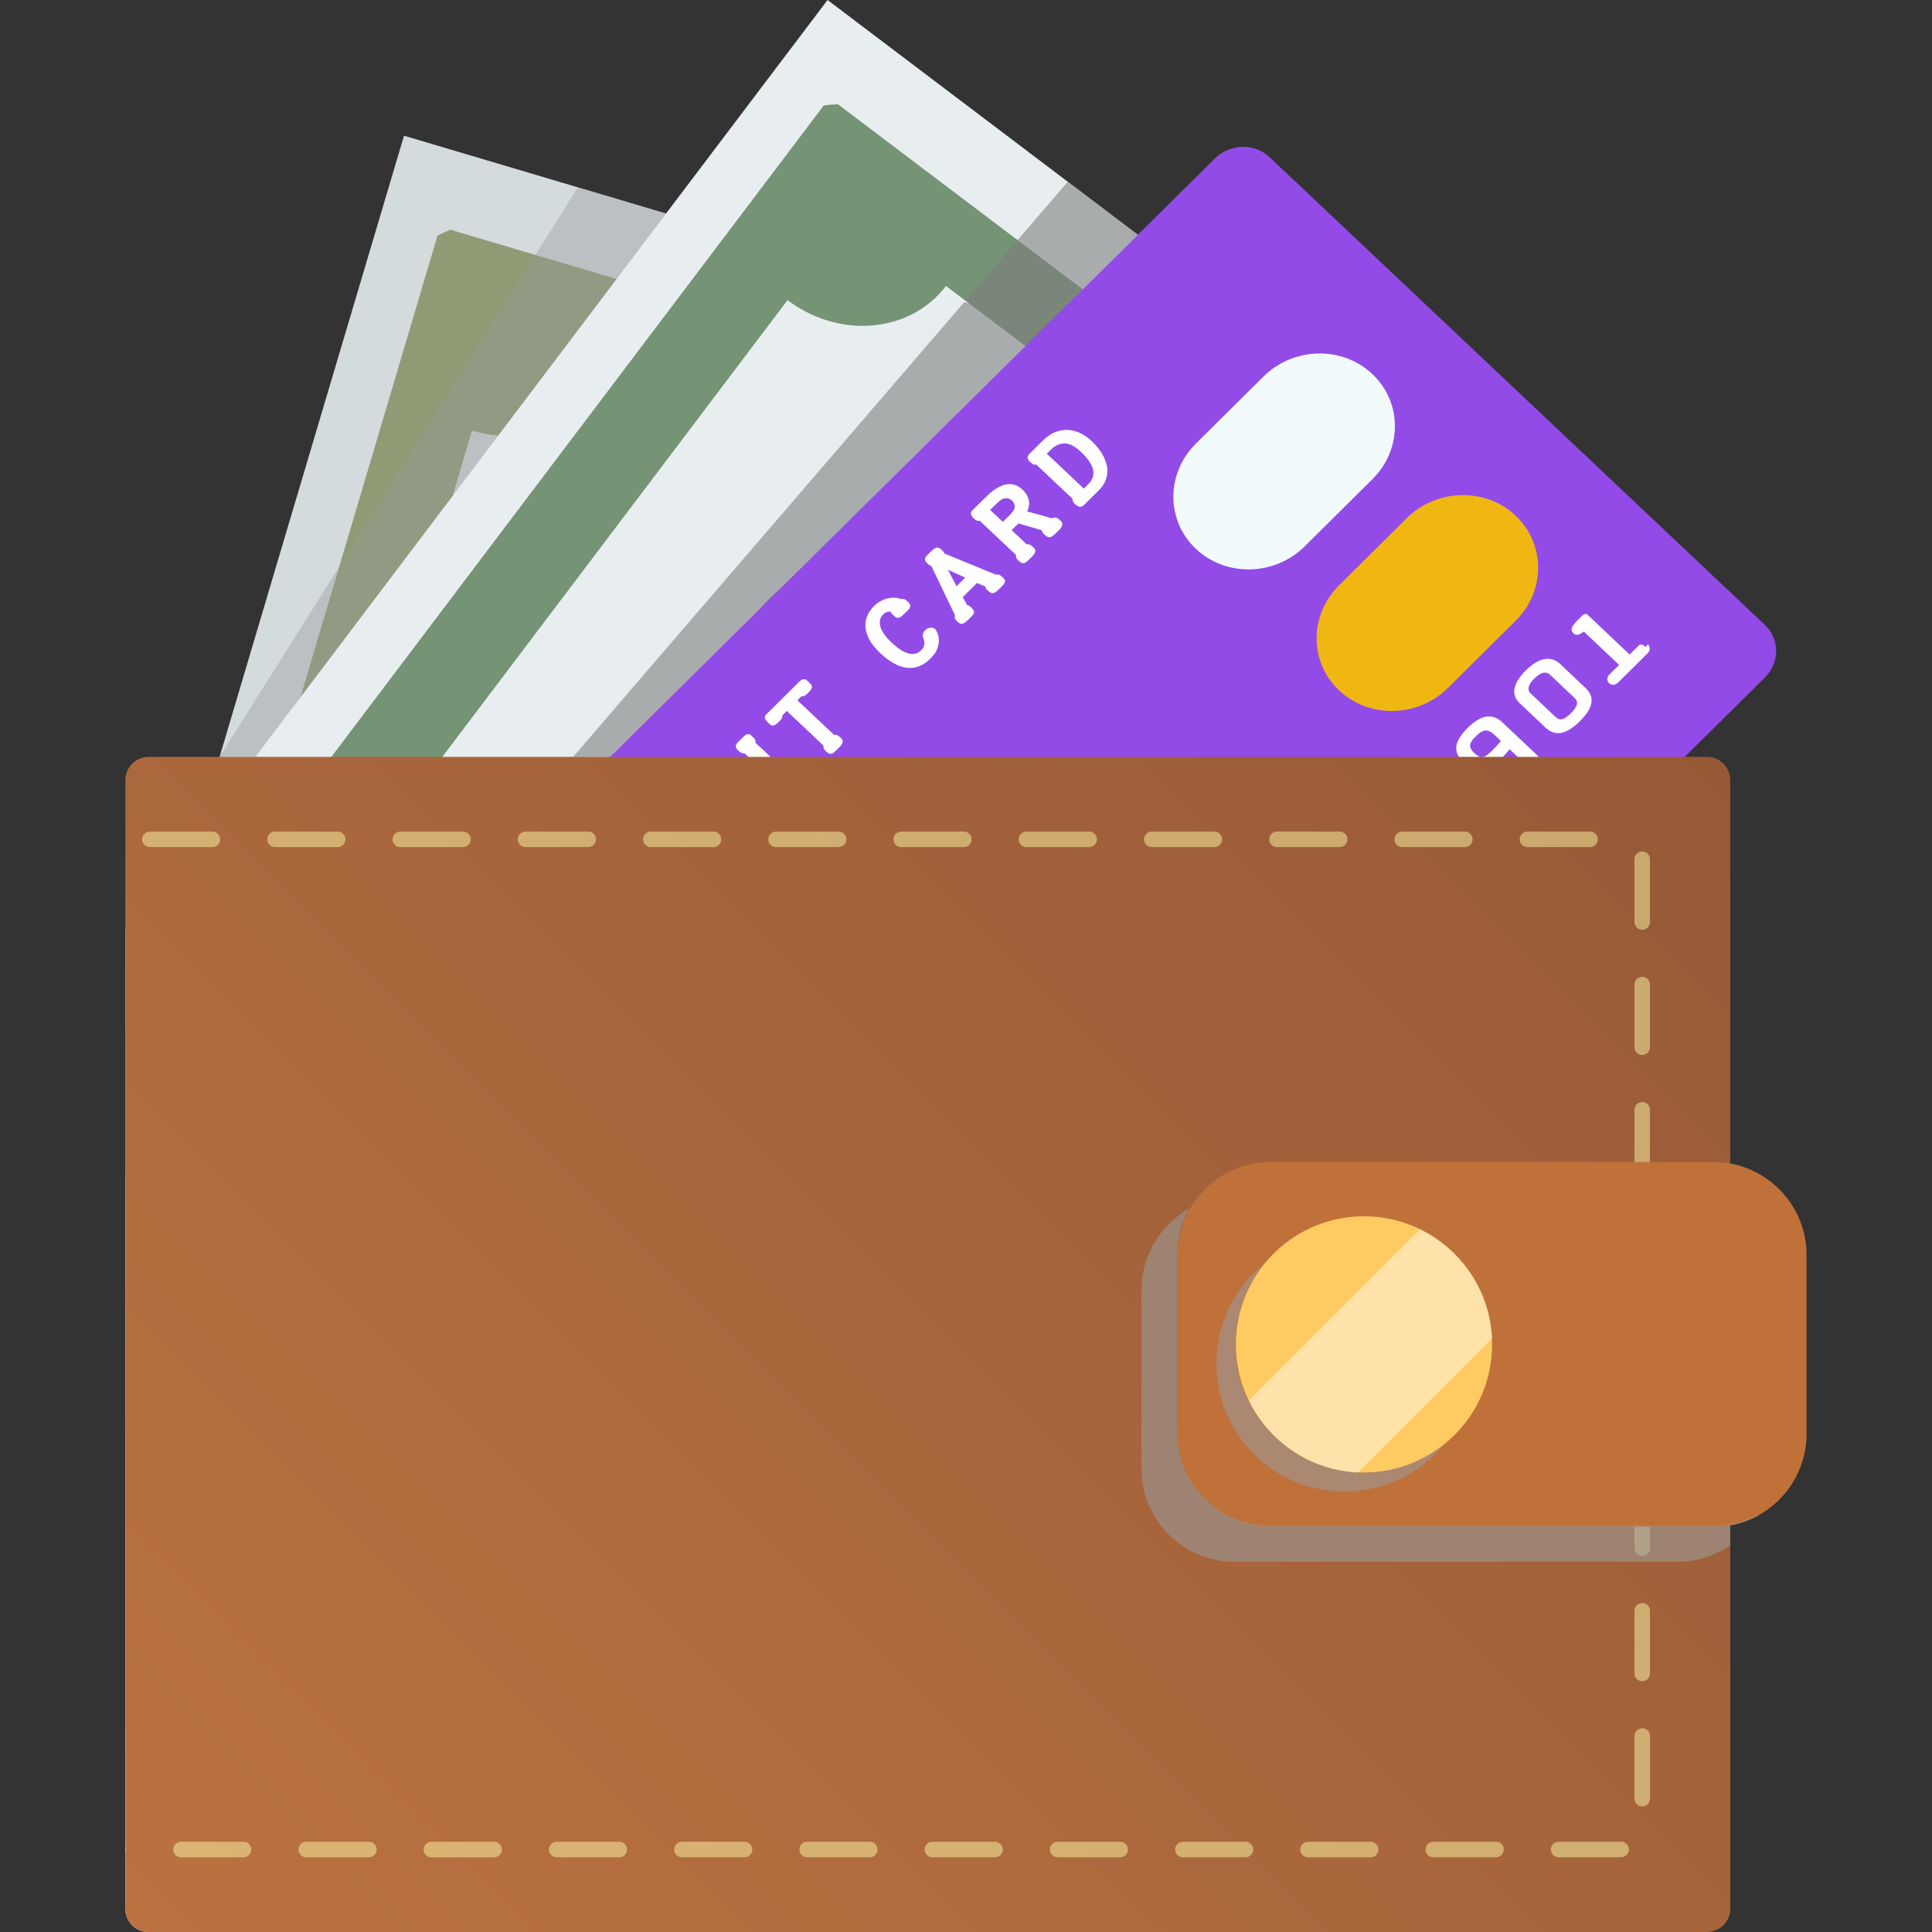
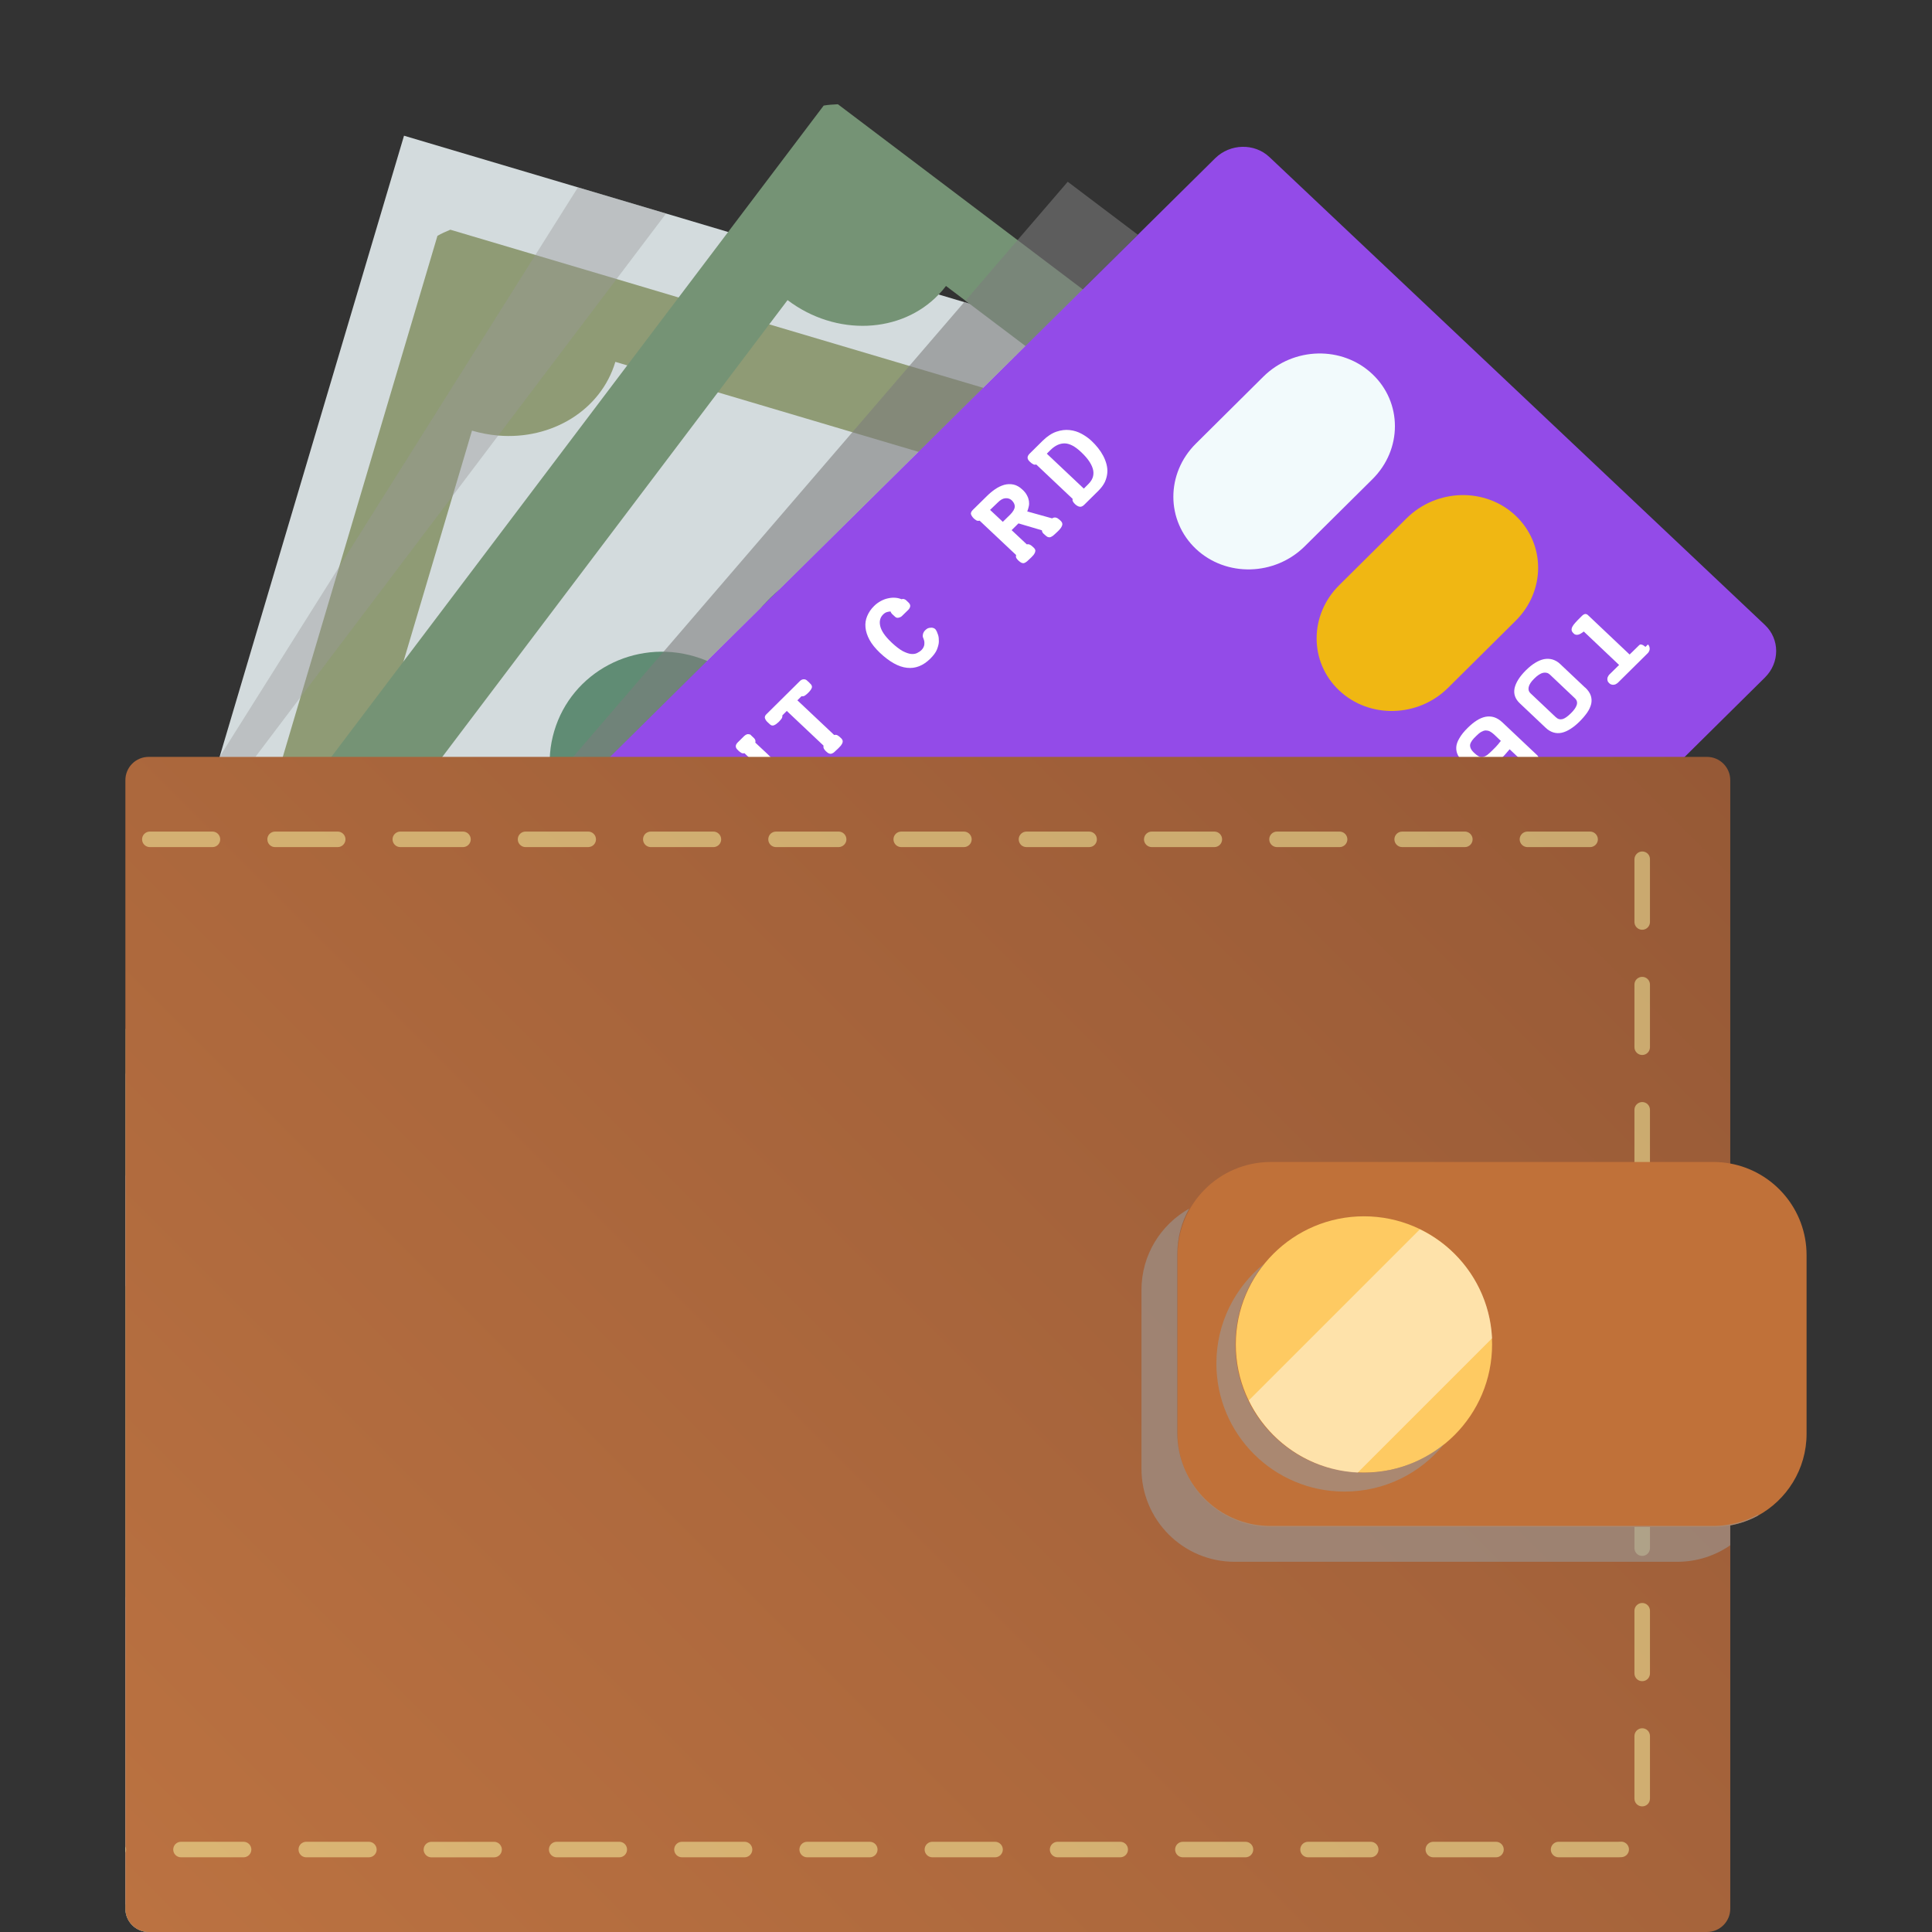
<svg xmlns="http://www.w3.org/2000/svg" version="1.1" id="Capa_1" x="0px" y="0px" viewBox="0 0 500 500" style="enable-background:new 0 0 500 500;" xml:space="preserve">
  <rect x="0" y="0" width="500" height="500" fill="#333333" stroke="none" />
  <style type="text/css">
	.st0{fill:#D3DBDD;}
	.st1{fill:#608C74;}
	.st2{fill:#8F9B75;}
	.st3{fill:#E8EEF0;}
	.st4{fill:#759375;}
	.st5{fill:#934BE8;}
	.st6{opacity:0.47;}
	.st7{fill:#209BBB;}
	.st8{fill:#666666;}
	.st9{fill:#FFFFFF;}
	.st10{fill:#F2FAFC;}
	.st11{fill:#F0B713;}
	.st12{opacity:0.4;fill:#999999;}
	.st13{opacity:0.58;fill:#7D7D7D;}
	.st14{fill:url(#SVGID_1_);}
	.st15{opacity:0.48;}
	.st16{fill:#FFFFAB;}
	.st17{fill:#C07139;}
	.st18{opacity:0.58;fill:#999999;}
	.st19{fill:#FECA62;}
	.st20{opacity:0.46;fill:#FFFFFF;}
</style>
  <g>
    <g>
      <g>
        <path class="st0" d="M316.4,98.03l-1.03,3.44l-3.16,10.63l-3.11,10.51l-3.94,13.26l-17.81,60.01l-4.66,15.74l-0.18,0.62     l-0.9,2.97l-0.95,3.2l-0.24,0.82l-12.76,42.99l-2.05,6.89l-1.61,5.45l-1.04,3.54v0.02l-8.26,27.79l-3.39,11.44l-0.48,1.63     l-1.07,3.6l-1.1,3.76l-2.07,6.93l-3.54,11.92l-2.21,7.45l-7.92,26.69L197.11,500H38.48c-3.34,0-6.03-2.69-6.03-6.03V278.08     l1.13-3.78l4.58-15.47l11.76-39.59l0.94-3.18l0.24-0.84l5.73-19.33l16.58-55.89l31.15-104.88l67.83,20.14l16.06,4.78l54.5,16.18     l7.88,2.35l19.74,5.85l36.63,10.89L316.4,98.03z" />
        <path class="st1" d="M87.36,481.33c-15.56-4.61-24.5-20.72-19.95-36.02c4.54-15.26,20.83-23.89,36.39-19.29     c15.57,4.63,24.5,20.75,19.97,36.03C119.24,477.33,102.94,485.97,87.36,481.33z" />
        <path class="st1" d="M163.41,225.21c-15.58-4.62-24.51-20.74-19.97-36.02c4.54-15.28,20.82-23.91,36.39-19.28     c15.56,4.62,24.49,20.73,19.97,36.02C195.26,221.19,178.99,229.83,163.41,225.21z" />
        <path class="st2" d="M293.19,111.88l-38.77-11.52l-55.35-16.42l-23.45-6.95l-16.06-4.78l-43.01-12.76     c-1.17,0.48-2.31,0.98-3.34,1.59L77.77,180.43l-4.58,15.45l-8.12,27.35L46.5,285.77l-14.05,47.35v80.49l2.51-8.46l12.9-43.49     l38-127.96l11.23-37.82l7.34-24.72l12.72-42.85l5-16.86c2.25,0.66,4.52,1.08,6.77,1.27c13.79,1.17,26.59-6.51,30.33-19.07     l3.07,0.91l23.45,6.97l51.89,15.39h0.02l1.03,0.3c-2.81,9.51,0.22,19.49,7.15,26.63c3.46,3.6,7.92,6.47,13.1,8.2     c0.38,0.14,0.75,0.24,1.13,0.36l-12.9,43.47l-2.73,9.2l-2.05,6.93l-0.97,3.2l-1.18,4.02l-8.66,29.16l-1.97,6.65l-13.26,44.65     l-2.37,8l-2.07,6.96l-10.39,35.03l-3.66,12.36l-12.72,42.81L156.93,500h23.81l5.75-19.33l1.19-4.02l32.47-109.39l1.75-5.91v-0.02     l2.49-8.38l4.14-13.98l0.12-0.38l1.55-5.16l0.02-0.06l2.27-7.68l2.07-6.95l2.53-8.58l14.13-47.59l2.03-6.81l2.35-7.94l8.64-29.14     l1.02-3.42l0.28-0.95l1.99-6.75l3.48-11.68l24.03-80.97C294.53,113.87,293.91,112.86,293.19,111.88z" />
        <path class="st1" d="M195.6,319.41c-0.2-2.93-0.62-5.85-1.27-8.68c-0.08-0.4-0.18-0.8-0.28-1.21c-0.42-1.79-0.92-3.56-1.53-5.28     v-0.02c-1.23-3.66-2.81-7.22-4.68-10.57l-0.02-0.02c-4.52-8-10.83-15.01-18.55-20.36c-1.57-1.1-3.18-2.11-4.86-3.05     c-3.96-2.25-8.24-4.08-12.78-5.43c-2.49-0.74-5-1.31-7.52-1.73c-0.38-0.06-0.76-0.12-1.15-0.18c-2.57-0.38-5.14-0.58-7.7-0.62     c-0.14-0.02-0.28-0.02-0.4,0c-5.79-0.1-11.5,0.66-16.94,2.17c-1.69,0.44-3.36,0.96-4.98,1.59c-2.71,0.98-5.35,2.15-7.9,3.54     c-10.29,5.49-19.03,13.89-24.88,24.5c-2.13,3.84-3.86,7.98-5.17,12.36c-9.71,32.66,8.88,66.96,41.52,76.67     c12.72,3.78,25.7,3.25,37.38-0.72c18.21-6.19,33.26-20.8,39.23-40.62c0.04-0.08,0.06-0.16,0.08-0.24     c1.43-4.8,2.25-9.65,2.47-14.43C195.82,324.48,195.8,321.93,195.6,319.41z M151.83,350.52c-3.27,0.9-6.81,0.92-10.43,0.16     l1.95-8.26l1.17-4.94c4.12,0.56,7.4,0,9.81-1.69c1.77-1.29,2.97-2.9,3.52-5.11c0.82-3.01,0.42-5.73-1.15-8.12     c-0.8-1.22-2.15-2.11-4.06-2.65c-2.83-0.84-6.05,0.06-9.85,2.63c-2.67,2.15-6.69,5.37-12.14,9.65c-4.24,3.36-7.9,5.57-10.89,6.77     c-0.24,0.1-0.44,0.18-0.66,0.26c-3.5,1.19-6.95,1.25-10.35,0.24c-6.11-1.77-9.95-5.93-11.48-12.4c-0.18-0.82-0.32-1.67-0.38-2.53     c-0.2-1.89-0.12-3.86,0.22-5.95l-6.95-2.07l2.93-9.89l6.89,1.99c1.15-2.67,2.63-5,4.3-6.93c2.07-2.33,4.44-4,7.21-4.98     c2.71-1,5.61-1.29,8.66-0.72l-2.13,13.61c-2.81-0.42-5.28,0-7.37,1.28c-1.43,0.97-2.55,2.57-3.2,4.96     c-0.76,2.51-0.5,4.64,0.72,6.39c1.02,1.49,2.53,2.47,4.48,3.08c3.11,0.93,6.73,0.06,10.95-2.55c1.63-1.01,3.66-2.65,6.07-4.82     c2.95-2.63,4.96-4.34,5.99-5.1c1.57-1.19,3.09-2.21,4.56-3.05c1.81-1.11,3.56-1.95,5.21-2.55c1.41-0.51,2.61-0.93,3.78-1.19     c2.17-0.44,4.12-0.58,5.75-0.34c0.44,0.06,0.86,0.16,1.27,0.28c1.81,0.48,3.46,1.21,4.92,2.15c2.35,1.51,4.26,3.62,5.69,6.29     c0.62,1.19,1.13,2.45,1.45,3.86v0.02c0.5,2.05,0.68,4.34,0.54,6.91c-0.1,1.1-0.28,2.33-0.48,3.65l6.87,1.97l-0.34,1.12     l-2.59,8.82l-7.11-2.13c-1.29,2.77-2.91,5.02-4.76,6.79C157.96,347.93,155.09,349.6,151.83,350.52z" />
      </g>
      <g>
-         <path class="st3" d="M390.41,133.3l-37.36,49.42l-9.95,13.16l-25.75,34.06l-4.32,5.73l-27.53,36.41l-4.3,5.71l-29.9,39.55     l-1.21,1.61l-4.4,5.81l-3.44,4.56l-0.86,1.15l-5.59,7.39l-0.04,0.06l-0.16,0.2l-2.33,3.07l-8.88,11.76l-8.08,10.69l-31.15,41.2     l-55.37,73.27l-1.93,2.56h-0.02L113.24,500H38.48c-3.34,0-6.03-2.69-6.03-6.03V240.35l3.56-4.7l0.08-0.08l12.36-16.34l2.41-3.18     l0.62-0.84l12.22-16.16l2.39-3.18l11.68-15.45l39.39-52.11l11.78-15.59l19.23-25.44l11.39-15.07l12.82-16.96L214.17,0l80.3,60.75     l41.62,31.45l24.88,18.83l23.92,18.09L390.41,133.3z" />
        <path class="st1" d="M202.51,198.66c-12.96-9.79-15.66-28.03-6.06-40.74c9.62-12.72,27.89-15.08,40.84-5.28     c12.95,9.79,15.66,28.01,6.06,40.74C233.74,206.09,215.48,208.46,202.51,198.66z" />
        <path class="st4" d="M363.83,138.1l-2.17-1.63l-10.79-8.18l-31.21-23.59l-4.28-3.24l-8.18-6.17l-27.01-20.42l-63.34-47.89     c-1.27,0.06-2.51,0.14-3.68,0.34l-24.72,32.7l-12.82,16.96l-13.28,17.56l-57.9,76.61l-18.69,24.72l-14.61,19.33l-1.89,2.49     l-4.18,5.53l-26.91,35.59l-5.71,7.56v37.98l14.05-18.59l39.37-52.07l28.6-37.82l71.32-94.35l13.28-17.58l4.74-6.27     c12.58,9.51,29.48,8.66,39.13-1.47c0.66-0.68,1.29-1.41,1.87-2.19l6.01,4.54l14.55,10.99l40.33,30.47l3.4,2.59l1.85,1.39     c-3.01,3.98-4.68,8.6-5.07,13.36c-0.82,9.81,3.68,20.26,12.74,27.09l-23.76,31.43l-11.96,15.82l-0.4,0.54l-2.27,2.97l-1.83,2.43     l-1.2,1.59l-21.6,28.58l-5.17,6.83l-4.42,5.85l-29.64,39.21l-4.98,6.59l-4.34,5.75l-11.37,15.03l-7.52,9.97l-34.26,45.32     l-38.18,50.5l-33.1,43.79l-1.53,2.01l-1.53,2.01l-8.74,11.57c-12.28-9.26-28.62-8.76-38.36,0.7v1.02c0,3.34,2.69,6.03,6.03,6.03     h55.08l15.53-20.54l0.54-0.72l1.55-2.03l13.22-17.48l0.02-0.02v-0.02l73.45-97.15l6.97-9.22l22.55-29.86l4.34-5.73l5.35-7.07     l26.91-35.59l3.42-4.52l1.43-1.89l0.02-0.02l2.9-3.84l28.17-37.26l2.19-2.89l2.13-2.83l1.57-2.07l3.05-4.02l14.61-19.33     l18.37-24.3c0,0,0,0,0-0.02l22.65-29.94C364.37,140.44,364.15,139.29,363.83,138.1z" />
        <path class="st1" d="M151.63,264.79c-2.49-0.74-5-1.31-7.52-1.73c-0.38-0.06-0.76-0.12-1.15-0.18c-1.09,1.55-2.15,3.14-3.18,4.74     c-0.02,0.04-0.04,0.06-0.06,0.08c-0.02,0.04-0.04,0.06-0.04,0.1c-0.3,0.46-0.62,0.98-0.92,1.49c-0.32,0.52-0.64,1.03-0.92,1.53     c-0.28,0.5-0.6,1-0.88,1.53c-0.32,0.5-0.58,1.04-0.86,1.55c-0.14,0.26-0.28,0.5-0.4,0.76c0.08-0.04,0.18-0.06,0.26-0.1     c0.28-0.1,0.54-0.2,0.82-0.3c0.52-0.2,1.04-0.4,1.61-0.62c3.64-1.41,6.09-2.29,7.34-2.63c0.02-0.02,0.04-0.02,0.06-0.02     c4.22-1.27,7.92-1.87,11.11-1.85c1.49,0.04,2.77,0.06,3.96,0.22c1.31,0.2,2.49,0.48,3.56,0.86     C160.45,267.97,156.17,266.14,151.63,264.79z M116.6,269.47c0.04,0.22,0.08,0.42,0.14,0.64c0.42,1.77,1.49,3.22,3.12,4.46     c1.1,0.82,2.41,1.39,3.92,1.67L116.6,269.47z M151.63,264.79c-2.49-0.74-5-1.31-7.52-1.73c-0.38-0.06-0.76-0.12-1.15-0.18     c-1.09,1.55-2.15,3.14-3.18,4.74c-0.02,0.04-0.04,0.06-0.06,0.08c-0.02,0.04-0.04,0.06-0.04,0.1c-0.3,0.46-0.62,0.98-0.92,1.49     c-0.32,0.52-0.64,1.03-0.92,1.53c-0.28,0.5-0.6,1-0.88,1.53c-0.32,0.5-0.58,1.04-0.86,1.55c-0.14,0.26-0.28,0.5-0.4,0.76     c0.08-0.04,0.18-0.06,0.26-0.1c0.28-0.1,0.54-0.2,0.82-0.3c0.52-0.2,1.04-0.4,1.61-0.62c3.64-1.41,6.09-2.29,7.34-2.63     c0.02-0.02,0.04-0.02,0.06-0.02c4.22-1.27,7.92-1.87,11.11-1.85c1.49,0.04,2.77,0.06,3.96,0.22c1.31,0.2,2.49,0.48,3.56,0.86     C160.45,267.97,156.17,266.14,151.63,264.79z M116.6,269.47c0.04,0.22,0.08,0.42,0.14,0.64c0.42,1.77,1.49,3.22,3.12,4.46     c1.1,0.82,2.41,1.39,3.92,1.67L116.6,269.47z M151.63,264.79c-2.49-0.74-5-1.31-7.52-1.73c-0.38-0.06-0.76-0.12-1.15-0.18     c-1.09,1.55-2.15,3.14-3.18,4.74c-0.02,0.04-0.04,0.06-0.06,0.08c-0.02,0.04-0.04,0.06-0.04,0.1c-0.3,0.46-0.62,0.98-0.92,1.49     c-0.32,0.52-0.64,1.03-0.92,1.53c-0.28,0.5-0.6,1-0.88,1.53c-0.32,0.5-0.58,1.04-0.86,1.55c-0.14,0.26-0.28,0.5-0.4,0.76     c0.08-0.04,0.18-0.06,0.26-0.1c0.28-0.1,0.54-0.2,0.82-0.3c0.52-0.2,1.04-0.4,1.61-0.62c3.64-1.41,6.09-2.29,7.34-2.63     c0.02-0.02,0.04-0.02,0.06-0.02c4.22-1.27,7.92-1.87,11.11-1.85c1.49,0.04,2.77,0.06,3.96,0.22c1.31,0.2,2.49,0.48,3.56,0.86     C160.45,267.97,156.17,266.14,151.63,264.79z M116.6,269.47c0.04,0.22,0.08,0.42,0.14,0.64c0.42,1.77,1.49,3.22,3.12,4.46     c1.1,0.82,2.41,1.39,3.92,1.67L116.6,269.47z M193.33,249.14c-1.41-2.39-3.01-4.68-4.78-6.89c-2.99-3.72-6.47-7.17-10.41-10.21     c-0.18-0.16-0.38-0.3-0.56-0.44c-0.26-0.2-0.52-0.4-0.8-0.58c-0.02-0.04-0.06-0.06-0.1-0.08c-2.05-1.51-4.18-2.85-6.37-4.06     c-0.32-0.2-0.64-0.38-0.98-0.54c0-0.02-0.02-0.02-0.02-0.02c-2.51-1.33-5.06-2.47-7.68-3.44c-2.39-0.86-4.82-1.59-7.28-2.15     h-0.02c-3.44-0.8-6.89-1.29-10.37-1.49c-2.33-0.14-4.64-0.14-6.97,0c-1.01,0.06-1.97,0.14-2.97,0.24h-0.02     c-16.36,1.73-32.01,9.99-42.75,24.2c-11.33,14.97-14.79,33.4-11.07,50.38c2.47,11.3,8.12,21.95,16.72,30.49     c1.95,1.95,4.06,3.78,6.31,5.48c5.16,3.92,10.75,6.9,16.56,8.95c7.66,2.71,15.68,3.84,23.59,3.45     c11.13-0.54,22.09-4.1,31.53-10.47c1.51-1.03,2.99-2.11,4.42-3.28c3.76-3.05,7.23-6.63,10.29-10.67     c1.77-2.35,3.36-4.78,4.74-7.28c0.8-1.43,1.53-2.87,2.19-4.34c0.32-0.68,0.62-1.36,0.9-2.05c0.62-1.53,1.19-3.07,1.69-4.62     C204.56,282.82,202.41,264.31,193.33,249.14z M170.26,309.99l-5.93-4.48c-1.03,1.03-2.09,1.89-3.18,2.61     c-0.72,0.52-1.45,0.96-2.19,1.35c-0.48,0.28-0.99,0.5-1.47,0.72c-3.18,1.47-6.45,2.03-9.83,1.75c-2.53-0.22-5.02-0.96-7.44-2.17     c-0.8-0.4-1.59-0.84-2.37-1.35l7.56-11.28c0.36,0.2,0.72,0.38,1.07,0.54c3.24,1.55,6.13,1.99,8.7,1.33     c2.09-0.58,3.8-1.67,5.08-3.56c1.73-2.39,2.35-4.9,1.87-7.56v-0.02c-0.02-0.14-0.04-0.28-0.08-0.42     c-0.34-1.41-1.29-2.71-2.87-3.9c-1.93-1.47-4.5-1.91-7.8-1.45c-0.74,0.1-1.53,0.24-2.35,0.44c-3.09,1.03-7.7,2.53-13.83,4.48     c-0.3,0.1-0.62,0.2-0.94,0.3c-5.53,1.77-9.95,2.55-13.28,2.53c-3.68-0.12-6.95-1.29-9.77-3.42c-5.1-3.8-7.24-9.04-6.39-15.64     c0.06-0.42,0.14-0.84,0.22-1.26c0.46-2.25,1.31-4.48,2.61-6.73l-5.79-4.38l2.17-2.89l4.04-5.35l5.75,4.3     c2.03-2.11,4.22-3.76,6.47-4.98c2.77-1.47,5.57-2.19,8.5-2.13c2.03,0.02,4.02,0.38,5.93,1.17c0.82,0.3,1.63,0.7,2.43,1.19     l-1.99,3.54l-4.76,8.46c-2.49-1.39-4.94-1.85-7.36-1.37c-1.69,0.38-3.32,1.49-4.76,3.52c-0.14,0.18-0.26,0.36-0.36,0.54     c-1.15,1.67-1.57,3.34-1.32,5.02v0.02c0.04,0.22,0.08,0.42,0.14,0.64c0.42,1.77,1.49,3.22,3.12,4.46     c1.1,0.82,2.41,1.39,3.92,1.67c0.9,0.2,1.91,0.28,2.99,0.24c0.3,0.02,0.6,0,0.92-0.04c1.04-0.04,2.15-0.2,3.32-0.42     c1.29-0.26,2.85-0.72,4.68-1.37c0.08-0.04,0.18-0.06,0.26-0.1c0.28-0.1,0.54-0.2,0.82-0.3c0.52-0.2,1.04-0.4,1.61-0.62     c3.64-1.41,6.09-2.29,7.34-2.63c0.02-0.02,0.04-0.02,0.06-0.02c4.22-1.27,7.92-1.87,11.11-1.85c1.49,0.04,2.77,0.06,3.96,0.22     c1.31,0.2,2.49,0.48,3.56,0.86c1.18,0.38,2.21,0.9,3.03,1.53c0.66,0.46,1.27,0.96,1.83,1.53c2.85,2.63,4.58,6.01,5.12,10.13     c0.14,1,0.18,2.03,0.1,3.07c-0.12,2.21-0.7,4.58-1.77,7.12c-0.06,0.2-0.16,0.4-0.24,0.6c-0.48,1.01-1.09,2.09-1.75,3.26     l5.77,4.26L170.26,309.99z M116.6,269.47c0.04,0.22,0.08,0.42,0.14,0.64c0.42,1.77,1.49,3.22,3.12,4.46     c1.1,0.82,2.41,1.39,3.92,1.67L116.6,269.47z M151.63,264.79c-2.49-0.74-5-1.31-7.52-1.73c-0.38-0.06-0.76-0.12-1.15-0.18     c-1.09,1.55-2.15,3.14-3.18,4.74c-0.02,0.04-0.04,0.06-0.06,0.08c-0.02,0.04-0.04,0.06-0.04,0.1c-0.3,0.46-0.62,0.98-0.92,1.49     c-0.32,0.52-0.64,1.03-0.92,1.53c-0.28,0.5-0.6,1-0.88,1.53c-0.32,0.5-0.58,1.04-0.86,1.55c-0.14,0.26-0.28,0.5-0.4,0.76     c0.08-0.04,0.18-0.06,0.26-0.1c0.28-0.1,0.54-0.2,0.82-0.3c0.52-0.2,1.04-0.4,1.61-0.62c3.64-1.41,6.09-2.29,7.34-2.63     c0.02-0.02,0.04-0.02,0.06-0.02c4.22-1.27,7.92-1.87,11.11-1.85c1.49,0.04,2.77,0.06,3.96,0.22c1.31,0.2,2.49,0.48,3.56,0.86     C160.45,267.97,156.17,266.14,151.63,264.79z M116.6,269.47c0.04,0.22,0.08,0.42,0.14,0.64c0.42,1.77,1.49,3.22,3.12,4.46     c1.1,0.82,2.41,1.39,3.92,1.67L116.6,269.47z M151.63,264.79c-2.49-0.74-5-1.31-7.52-1.73c-0.38-0.06-0.76-0.12-1.15-0.18     c-1.09,1.55-2.15,3.14-3.18,4.74c-0.02,0.04-0.04,0.06-0.06,0.08c-0.02,0.04-0.04,0.06-0.04,0.1c-0.3,0.46-0.62,0.98-0.92,1.49     c-0.32,0.52-0.64,1.03-0.92,1.53c-0.28,0.5-0.6,1-0.88,1.53c-0.32,0.5-0.58,1.04-0.86,1.55c-0.14,0.26-0.28,0.5-0.4,0.76     c0.08-0.04,0.18-0.06,0.26-0.1c0.28-0.1,0.54-0.2,0.82-0.3c0.52-0.2,1.04-0.4,1.61-0.62c3.64-1.41,6.09-2.29,7.34-2.63     c0.02-0.02,0.04-0.02,0.06-0.02c4.22-1.27,7.92-1.87,11.11-1.85c1.49,0.04,2.77,0.06,3.96,0.22c1.31,0.2,2.49,0.48,3.56,0.86     C160.45,267.97,156.17,266.14,151.63,264.79z M116.6,269.47c0.04,0.22,0.08,0.42,0.14,0.64c0.42,1.77,1.49,3.22,3.12,4.46     c1.1,0.82,2.41,1.39,3.92,1.67L116.6,269.47z M151.63,264.79c-2.49-0.74-5-1.31-7.52-1.73c-0.38-0.06-0.76-0.12-1.15-0.18     c-1.09,1.55-2.15,3.14-3.18,4.74c-0.02,0.04-0.04,0.06-0.06,0.08c-0.02,0.04-0.04,0.06-0.04,0.1c-0.3,0.46-0.62,0.98-0.92,1.49     c-0.32,0.52-0.64,1.03-0.92,1.53c-0.28,0.5-0.6,1-0.88,1.53c-0.32,0.5-0.58,1.04-0.86,1.55c-0.14,0.26-0.28,0.5-0.4,0.76     c0.08-0.04,0.18-0.06,0.26-0.1c0.28-0.1,0.54-0.2,0.82-0.3c0.52-0.2,1.04-0.4,1.61-0.62c3.64-1.41,6.09-2.29,7.34-2.63     c0.02-0.02,0.04-0.02,0.06-0.02c4.22-1.27,7.92-1.87,11.11-1.85c1.49,0.04,2.77,0.06,3.96,0.22c1.31,0.2,2.49,0.48,3.56,0.86     C160.45,267.97,156.17,266.14,151.63,264.79z M116.6,269.47c0.04,0.22,0.08,0.42,0.14,0.64c0.42,1.77,1.49,3.22,3.12,4.46     c1.1,0.82,2.41,1.39,3.92,1.67L116.6,269.47z M151.63,264.79c-2.49-0.74-5-1.31-7.52-1.73c-0.38-0.06-0.76-0.12-1.15-0.18     c-1.09,1.55-2.15,3.14-3.18,4.74c-0.02,0.04-0.04,0.06-0.06,0.08c-0.02,0.04-0.04,0.06-0.04,0.1c-0.3,0.46-0.62,0.98-0.92,1.49     c-0.32,0.52-0.64,1.03-0.92,1.53c-0.28,0.5-0.6,1-0.88,1.53c-0.32,0.5-0.58,1.04-0.86,1.55c-0.14,0.26-0.28,0.5-0.4,0.76     c0.08-0.04,0.18-0.06,0.26-0.1c0.28-0.1,0.54-0.2,0.82-0.3c0.52-0.2,1.04-0.4,1.61-0.62c3.64-1.41,6.09-2.29,7.34-2.63     c0.02-0.02,0.04-0.02,0.06-0.02c4.22-1.27,7.92-1.87,11.11-1.85c1.49,0.04,2.77,0.06,3.96,0.22c1.31,0.2,2.49,0.48,3.56,0.86     C160.45,267.97,156.17,266.14,151.63,264.79z" />
      </g>
      <g>
        <path class="st5" d="M328.53,40.65l128.22,121.08c3.9,3.68,3.89,9.77,0.01,13.61L248.99,380.87c-3.9,3.86-10.19,4-14.09,0.32     L106.68,260.09c-3.87-3.65-3.88-9.74,0.02-13.6L314.47,40.97C318.36,37.13,324.66,36.99,328.53,40.65z" />
        <g class="st6">
          <g>
            <path class="st7" d="M332.9,244.05l-0.16-0.16c-1.38-1.51-2.81-3-4.3-4.42c-3.48-3.4-7.15-6.57-11.07-9.52       c-4.14-3.16-8.52-6.05-13.1-8.64c-0.91-0.52-1.81-1.02-2.71-1.51c-0.36-0.2-0.72-0.38-1.08-0.56c-1.45-0.76-2.9-1.51-4.38-2.19       c-4.28-2.05-8.68-3.82-13.16-5.34c-0.06-0.02-0.14-0.06-0.22-0.08c-4.96-1.67-10.03-3.03-15.15-4.06       c-7.58-1.55-15.29-2.37-23.07-2.47c-9.89-0.18-19.88,0.82-29.74,2.99c-1.11,0.24-2.19,0.48-3.26,0.74       c-5.17,1.25-10.25,2.81-15.21,4.68c-0.16,0.06-0.32,0.12-0.46,0.18c-3.11,1.19-6.19,2.51-9.2,3.94       c-0.04,0.02-0.1,0.04-0.14,0.08c-1.05,0.48-2.09,1-3.12,1.53c-2.99,1.53-5.93,3.18-8.78,4.92c-0.62,0.36-1.23,0.74-1.83,1.15       c-0.58,0.36-1.16,0.74-1.75,1.13c-0.24,0.14-0.46,0.3-0.68,0.44c-0.72,0.48-1.45,0.99-2.15,1.47       c-2.25,1.57-4.46,3.22-6.61,4.92v0.02c-3.27,2.57-6.41,5.33-9.41,8.24c-4.1,3.96-7.94,8.2-11.45,12.68       c-0.82,1.06-1.65,2.15-2.43,3.24c-1.19,1.57-2.29,3.2-3.38,4.82c-1.15,1.71-2.23,3.46-3.28,5.23       c-0.26,0.46-0.54,0.92-0.78,1.39c-1.47,2.49-2.81,5.02-4.04,7.62c-0.28,0.6-0.56,1.19-0.82,1.79l1.02,0.96v0.02l4.4,4.16       c0.74-1.69,1.53-3.38,2.37-4.98c0.58-1.29,1.25-2.53,1.95-3.78c0.12-0.26,0.26-0.5,0.4-0.76c0.28-0.5,0.54-1.05,0.86-1.55       c0.28-0.52,0.6-1.03,0.88-1.53c0.28-0.5,0.6-1,0.92-1.53c0.3-0.5,0.62-1.02,0.92-1.49c0-0.04,0.02-0.06,0.04-0.1       c0.02-0.02,0.04-0.04,0.06-0.08c1.02-1.61,2.09-3.2,3.18-4.74c0.42-0.58,0.84-1.17,1.27-1.75c0.68-0.91,1.37-1.83,2.07-2.71       c0.18-0.22,0.34-0.44,0.52-0.66c0.46-0.58,0.94-1.18,1.41-1.77c0.46-0.58,0.95-1.15,1.45-1.73c0.88-1.04,1.81-2.07,2.75-3.07       c0.96-1.06,1.99-2.13,3.01-3.16c0.56-0.58,1.15-1.19,1.73-1.75c0.92-0.92,1.87-1.81,2.83-2.69c1.17-1.07,2.37-2.13,3.62-3.14       c0.14-0.14,0.3-0.28,0.46-0.4c1-0.82,2.01-1.65,3.03-2.43c1.89-1.47,3.82-2.87,5.79-4.22c1.23-0.86,2.49-1.69,3.76-2.47       c2.09-1.33,4.22-2.59,6.39-3.78c3.82-2.11,7.76-4,11.82-5.67c0.08,0.02,0.14,0,0.22-0.04c1.15-0.5,2.31-0.93,3.5-1.39       c0.72-0.28,1.47-0.56,2.21-0.82c0.48-0.18,0.98-0.36,1.49-0.52c2.43-0.82,4.94-1.59,7.42-2.27c0.04,0.02,0.06,0,0.06,0       c1.13-0.32,2.21-0.6,3.32-0.86c0.52-0.14,1.06-0.26,1.61-0.36c0.7-0.18,1.41-0.34,2.13-0.48c8.5-1.83,17.08-2.73,25.6-2.71       c7.8,0,15.55,0.78,23.13,2.29c1.38,0.28,2.75,0.56,4.12,0.9c2.95,0.68,5.87,1.51,8.74,2.43c0.75,0.24,1.51,0.48,2.25,0.76       c0.66,0.2,1.31,0.42,1.95,0.68c4.14,1.49,8.22,3.24,12.18,5.21c1.07,0.5,2.11,1.04,3.16,1.63c0.66,0.36,1.33,0.72,1.99,1.11       c0.36,0.2,0.72,0.4,1.07,0.6c4.22,2.43,8.24,5.13,12.04,8.04c3.62,2.75,7.05,5.71,10.29,8.86c0.72,0.72,1.47,1.45,2.15,2.19       c9.97,10.25,17.81,22.31,23.07,35.65l5.57-5.51C348.96,264.77,341.78,253.7,332.9,244.05z" />
          </g>
          <g>
            <path class="st7" d="M217.93,219.01c-0.3-1.27-0.62-2.53-0.99-3.8c-0.04-0.16-0.08-0.32-0.12-0.48       c-0.34-1.19-0.72-2.41-1.11-3.64l-0.98-3.01v-0.04l-3.26,0.78c-5.17,1.25-10.25,2.81-15.21,4.68       c-0.16,0.06-0.32,0.12-0.46,0.18c-3.11,1.19-6.19,2.51-9.2,3.94c-0.04,0.02-0.1,0.04-0.14,0.08c-1.05,0.48-2.09,1-3.12,1.53       c-2.99,1.53-5.93,3.18-8.78,4.92c-0.62,0.36-1.23,0.74-1.83,1.15c-0.58,0.36-1.16,0.74-1.75,1.13       c-0.24,0.14-0.46,0.3-0.68,0.44c-0.72,0.48-1.45,0.99-2.15,1.47c-2.25,1.57-4.46,3.22-6.61,4.92v0.02       c-3.27,2.57-6.41,5.33-9.41,8.24c-4.1,3.96-7.94,8.2-11.45,12.68c-0.82,1.06-1.65,2.15-2.43,3.24       c-1.19,1.57-2.29,3.2-3.38,4.82c-1.15,1.71-2.23,3.46-3.28,5.23c-0.26,0.46-0.54,0.92-0.78,1.39       c-1.47,2.49-2.81,5.02-4.04,7.62c-0.28,0.6-0.56,1.19-0.82,1.79l1.02,0.96v0.02l4.4,4.16c0.74-1.69,1.53-3.38,2.37-4.98       c0.58-1.29,1.25-2.53,1.95-3.78c0.12-0.26,0.26-0.5,0.4-0.76c0.28-0.5,0.54-1.05,0.86-1.55c0.28-0.52,0.6-1.03,0.88-1.53       c0.28-0.5,0.6-1,0.92-1.53c0.3-0.5,0.62-1.02,0.92-1.49l-0.02-0.04c0.02-0.02,0.04-0.04,0.06-0.06       c0.02-0.02,0.04-0.04,0.06-0.08c1.02-1.61,2.09-3.2,3.18-4.74c0.42-0.58,0.84-1.17,1.27-1.75c0.68-0.91,1.37-1.83,2.07-2.71       c0.18-0.22,0.34-0.44,0.52-0.66c0.46-0.58,0.94-1.18,1.41-1.77c0.5-0.56,0.99-1.13,1.47-1.69c0.88-1.05,1.81-2.09,2.75-3.1       c1-1.1,2.05-2.19,3.11-3.24c0.54-0.56,1.11-1.1,1.67-1.63c0.95-0.94,1.89-1.83,2.85-2.69c1.21-1.11,2.41-2.15,3.66-3.16       c1.15-1.01,2.33-1.93,3.52-2.83c1.85-1.45,3.76-2.83,5.69-4.16c1.25-0.86,2.53-1.69,3.82-2.49c1.99-1.29,4.02-2.49,6.09-3.64       c0.04-0.02,0.06-0.04,0.1-0.06c0.16-0.1,0.34-0.2,0.5-0.26c0.06-0.04,0.1-0.1,0.14-0.1c0.3-0.16,0.6-0.32,0.91-0.5       c1.33-0.7,2.65-1.37,3.98-2.01c0.02-0.04,0.08-0.02,0.1-0.04c2.05-1.02,4.18-2.01,6.29-2.91c0.08,0.02,0.14,0,0.22-0.04       c1.15-0.5,2.31-0.93,3.5-1.39c0.72-0.28,1.47-0.56,2.21-0.82c0.48-0.18,0.98-0.36,1.49-0.52c2.43-0.82,4.94-1.59,7.42-2.27       c0.04,0.02,0.06,0,0.06,0c0.26,0.92,0.52,1.85,0.74,2.79c2.13,8.26,3.24,16.76,3.36,25.22c0.06,2.31,0.02,4.64-0.14,6.95       c-0.78,16.82-5.49,33.5-13.87,48.71c-0.54,1.04-1.12,2.05-1.73,3.07c-0.24,0.38-0.46,0.76-0.7,1.15       c-0.38,0.65-0.78,1.27-1.19,1.89c-0.7,1.1-1.43,2.21-2.19,3.29c-4.52,6.65-9.75,12.78-15.6,18.35l0.84,0.8l4.34,4.1       c4.34-4.18,8.32-8.64,11.96-13.36c2.47-3.15,4.76-6.45,6.89-9.82c0.64-1.03,1.27-2.03,1.87-3.06c0.62-1,1.21-2.03,1.77-3.05       c8.72-15.82,13.71-33.14,14.75-50.64c0.16-2.33,0.22-4.68,0.18-7.03C221.12,236.82,220.06,227.81,217.93,219.01z" />
          </g>
          <g>
            <path class="st7" d="M317.66,296.73c-2.15,1.19-4.26,2.47-6.33,3.78c-15.49,9.97-28.84,23.17-38.65,38.73       c-0.62,1.01-1.24,2.01-1.85,3.02c-0.63,1.02-1.21,2.05-1.77,3.09c-4.68,8.46-8.28,17.26-10.73,26.29l0.08-0.08l11.27-11.17       c1.65-3.98,3.5-7.86,5.61-11.68c0.56-1.07,1.17-2.09,1.77-3.09c0.62-1.03,1.23-2.03,1.87-3.02       c8.12-12.8,18.75-23.91,31.05-32.74c2.11-1.53,4.28-2.97,6.49-4.36c2.05-1.31,4.14-2.49,6.25-3.68       c0.34-0.18,0.68-0.36,1.03-0.54c3.54-1.89,7.17-3.58,10.89-5.12l11.41-11.29C336.13,287.64,326.59,291.66,317.66,296.73z" />
          </g>
          <g>
            <polygon class="st7" points="302.87,224.53 301.01,227.63 277.5,267.4 273.88,273.52 244.07,323.87 240.48,329.96        219.03,366.19 213.75,361.2 234.23,326.61 237.86,320.5 267.66,270.15 271.29,264.04 294.79,224.3 296.64,221.18      " />
          </g>
          <g>
            <polygon class="st7" points="278.93,342.58 284.6,345.63 279.32,350.86 275.31,348.7 269.07,345.35 240.48,329.96        234.23,326.61 202.5,309.58 196.24,306.23 136.22,273.96 136.1,273.9 132.88,272.17 136.53,266.09 139.67,267.78 139.69,267.8        139.84,267.83 199.87,300.11 206.13,303.48 237.86,320.5 244.07,323.87 272.69,339.22      " />
          </g>
          <g>
-             <path class="st7" d="M322.73,301.81c-0.06-0.08-0.14-0.14-0.22-0.22c-1.55-1.65-3.21-3.28-4.84-4.86       c-9.2-8.82-19.97-17.18-32.15-24.64c-2.61-1.61-5.29-3.18-8.02-4.68c-0.98-0.62-2.05-1.17-3.1-1.75       c-0.86-0.48-1.77-0.95-2.63-1.37l-0.48-0.24c-1.2-0.62-2.41-1.23-3.62-1.83c-4.76-2.35-9.59-4.52-14.41-6.47       c-0.93-0.38-1.87-0.74-2.82-1.11c-6.29-2.45-12.6-4.54-18.83-6.25c-3.54-0.98-7.05-1.85-10.55-2.59c-2.41-0.5-4.8-1-7.19-1.35       c-8.76-1.51-17.28-2.25-25.32-2.21c-9.24,0.06-17.89,1.15-25.6,3.28c-1.69,0.46-3.36,0.98-4.94,1.55       c-0.82,0.28-1.63,0.58-2.43,0.9c-0.06,0.02-0.08,0.06-0.12,0.06c-4.96,1.99-9.47,4.5-13.32,7.54c-0.34,0.26-0.68,0.52-1.01,0.8       c-0.7,0.58-1.37,1.18-2.03,1.81c-1.37,1.29-2.65,2.65-3.82,4.08c-1.37,1.65-2.59,3.4-3.68,5.23c-0.26,0.46-0.54,0.92-0.78,1.39       c-1.31,2.43-2.35,4.96-3.11,7.58c-0.28,0.92-0.52,1.85-0.72,2.79v0.02l4.4,4.16l1.87,1.75c0.32-3.7,1.25-7.28,2.71-10.61       c0.08-0.2,0.16-0.4,0.26-0.6c0.24-0.54,0.48-1.07,0.74-1.61c0.28-0.52,0.6-1.03,0.88-1.53c0.28-0.5,0.6-1,0.92-1.53       c0.36-0.48,0.7-0.96,1.07-1.47c1.25-1.69,2.67-3.27,4.28-4.76c0.54-0.48,1.09-0.96,1.65-1.43c0.1-0.1,0.22-0.18,0.34-0.26       c2.07-1.69,4.34-3.19,6.81-4.52c10.59-5.77,24.6-8.28,40.41-7.72c6.53,0.22,13.37,0.99,20.4,2.27       c2.35,0.42,4.74,0.88,7.15,1.43c2.89,0.66,5.81,1.41,8.76,2.21c5.41,1.55,10.89,3.36,16.38,5.45c1.73,0.66,3.48,1.35,5.21,2.07       c4.8,1.97,9.61,4.16,14.39,6.55c0.6,0.3,1.21,0.6,1.81,0.92l0.24,0.12c1.02,0.5,2.09,1.05,3.11,1.63       c1.02,0.54,2.13,1.12,3.09,1.73c2.51,1.39,4.94,2.81,7.34,4.28c11.37,6.93,21.48,14.63,30.12,22.71       c1.53,1.35,2.96,2.73,4.34,4.16c0.28,0.26,0.54,0.55,0.8,0.83c1.45,1.47,2.87,2.95,4.22,4.44l4.98-4.92       C324.74,303.94,323.76,302.87,322.73,301.81z" />
+             <path class="st7" d="M322.73,301.81c-0.06-0.08-0.14-0.14-0.22-0.22c-1.55-1.65-3.21-3.28-4.84-4.86       c-9.2-8.82-19.97-17.18-32.15-24.64c-2.61-1.61-5.29-3.18-8.02-4.68c-0.98-0.62-2.05-1.17-3.1-1.75       c-0.86-0.48-1.77-0.95-2.63-1.37l-0.48-0.24c-1.2-0.62-2.41-1.23-3.62-1.83c-4.76-2.35-9.59-4.52-14.41-6.47       c-0.93-0.38-1.87-0.74-2.82-1.11c-6.29-2.45-12.6-4.54-18.83-6.25c-3.54-0.98-7.05-1.85-10.55-2.59c-2.41-0.5-4.8-1-7.19-1.35       c-8.76-1.51-17.28-2.25-25.32-2.21c-9.24,0.06-17.89,1.15-25.6,3.28c-1.69,0.46-3.36,0.98-4.94,1.55       c-0.82,0.28-1.63,0.58-2.43,0.9c-4.96,1.99-9.47,4.5-13.32,7.54c-0.34,0.26-0.68,0.52-1.01,0.8       c-0.7,0.58-1.37,1.18-2.03,1.81c-1.37,1.29-2.65,2.65-3.82,4.08c-1.37,1.65-2.59,3.4-3.68,5.23c-0.26,0.46-0.54,0.92-0.78,1.39       c-1.31,2.43-2.35,4.96-3.11,7.58c-0.28,0.92-0.52,1.85-0.72,2.79v0.02l4.4,4.16l1.87,1.75c0.32-3.7,1.25-7.28,2.71-10.61       c0.08-0.2,0.16-0.4,0.26-0.6c0.24-0.54,0.48-1.07,0.74-1.61c0.28-0.52,0.6-1.03,0.88-1.53c0.28-0.5,0.6-1,0.92-1.53       c0.36-0.48,0.7-0.96,1.07-1.47c1.25-1.69,2.67-3.27,4.28-4.76c0.54-0.48,1.09-0.96,1.65-1.43c0.1-0.1,0.22-0.18,0.34-0.26       c2.07-1.69,4.34-3.19,6.81-4.52c10.59-5.77,24.6-8.28,40.41-7.72c6.53,0.22,13.37,0.99,20.4,2.27       c2.35,0.42,4.74,0.88,7.15,1.43c2.89,0.66,5.81,1.41,8.76,2.21c5.41,1.55,10.89,3.36,16.38,5.45c1.73,0.66,3.48,1.35,5.21,2.07       c4.8,1.97,9.61,4.16,14.39,6.55c0.6,0.3,1.21,0.6,1.81,0.92l0.24,0.12c1.02,0.5,2.09,1.05,3.11,1.63       c1.02,0.54,2.13,1.12,3.09,1.73c2.51,1.39,4.94,2.81,7.34,4.28c11.37,6.93,21.48,14.63,30.12,22.71       c1.53,1.35,2.96,2.73,4.34,4.16c0.28,0.26,0.54,0.55,0.8,0.83c1.45,1.47,2.87,2.95,4.22,4.44l4.98-4.92       C324.74,303.94,323.76,302.87,322.73,301.81z" />
          </g>
        </g>
        <g>
          <path class="st8" d="M248.69,343.63c-0.04-0.2-0.18-0.42-0.38-0.62l-0.66,0.66c0,0-0.06-0.06-0.18-0.16      c-0.1-0.1-0.24-0.2-0.4-0.28c-0.16-0.1-0.34-0.14-0.5-0.18c-0.18-0.04-0.34-0.02-0.48,0.1l-2.53,2.49l-0.5-0.46l-7.42-7.04      l-0.02-0.02l-2.87-2.71c-0.2-0.18-0.42-0.28-0.66-0.26c-0.24,0-0.54,0.16-0.84,0.46l-0.62,0.6c-0.42,0.42-0.78,0.82-1.13,1.17      c-0.3,0.36-0.56,0.68-0.74,1.03c-0.04,0.06-0.06,0.12-0.08,0.18l-0.12,0.38c-0.02,0.12-0.02,0.24,0,0.36      c0.04,0.28,0.2,0.58,0.5,0.86c0.2,0.18,0.38,0.28,0.6,0.32c0.22,0.04,0.44,0.02,0.66-0.04c0.22-0.06,0.46-0.16,0.68-0.3      c0.26-0.16,0.46-0.32,0.68-0.51l1.61,1.53l0.34,0.32l7.19,6.83l-2.47,2.43c-0.14,0.14-0.26,0.28-0.36,0.48      c-0.12,0.18-0.18,0.38-0.18,0.58c-0.02,0.2-0.02,0.41,0.06,0.62c0.06,0.2,0.2,0.41,0.38,0.59c0.22,0.2,0.42,0.32,0.62,0.38      c0.24,0.06,0.44,0.06,0.64,0.02c0.22-0.02,0.42-0.1,0.6-0.22c0.18-0.1,0.34-0.22,0.48-0.36l0.24-0.24l7.43-7.36      c0.1-0.1,0.18-0.26,0.28-0.44c0.1-0.18,0.16-0.36,0.18-0.56C248.8,344.07,248.77,343.85,248.69,343.63z" />
          <path class="st8" d="M262.98,329.5c-0.06-0.2-0.18-0.4-0.4-0.6c-0.22-0.16-0.44-0.28-0.66-0.32c-0.24-0.04-0.46-0.04-0.68,0.02      c-0.22,0.04-0.42,0.14-0.62,0.26c-0.22,0.12-0.4,0.27-0.56,0.45l-2.07,2.03l-4.62,4.58l-1.25-1.19      c-0.56-0.52-0.92-0.98-1.1-1.36c-0.2-0.38-0.22-0.78-0.08-1.18c0.14-0.38,0.42-0.87,0.89-1.35c0.44-0.51,1.03-1.11,1.75-1.81      c0.02-0.02,0.02-0.02,0.04-0.04c0.8-0.8,1.41-1.57,1.85-2.23c0.42-0.7,0.65-1.39,0.66-2.05c0.04-0.65-0.12-1.29-0.5-1.95      c-0.36-0.66-0.94-1.35-1.73-2.07l-0.06-0.06c-0.72-0.66-1.43-1.12-2.13-1.43c-0.28-0.1-0.56-0.18-0.86-0.22      c-0.24-0.04-0.48-0.06-0.72-0.02c-0.18-0.02-0.36,0-0.56,0.04c-0.76,0.12-1.55,0.46-2.37,1.03c-0.46,0.3-0.94,0.66-1.47,1.12      l-0.02,0.02c-0.42,0.34-0.84,0.73-1.29,1.19c-0.38,0.38-0.74,0.74-1.08,1.12c-0.24,0.26-0.48,0.54-0.7,0.8      c-0.54,0.62-0.97,1.23-1.29,1.79c-0.32,0.58-0.5,1.11-0.56,1.57c-0.06,0.48,0.06,0.86,0.36,1.17l0.04,0.04      c0.32,0.3,0.7,0.46,1.1,0.48c0.02,0,0.02,0,0.04,0c0.42,0,0.78-0.16,1.13-0.46l0.1-0.1c0.28-0.28,0.48-0.57,0.58-0.83      c0.08-0.28,0.22-0.58,0.42-0.9c0.14-0.34,0.4-0.73,0.74-1.15c0.24-0.3,0.5-0.6,0.82-0.93c0.12-0.14,0.26-0.28,0.4-0.42      c0.6-0.58,1.13-1.04,1.57-1.35c0.44-0.32,0.86-0.52,1.2-0.6c0.16-0.02,0.32-0.04,0.48-0.02c0.18,0,0.36,0.04,0.52,0.12      c0.32,0.16,0.66,0.4,1.03,0.72l0.06,0.08c0.34,0.3,0.58,0.6,0.72,0.86c0.16,0.28,0.24,0.54,0.22,0.82      c-0.02,0.26-0.12,0.54-0.3,0.84c-0.18,0.28-0.44,0.6-0.81,0.97l-0.46,0.46l-1.47,1.51c-0.66,0.68-1.19,1.35-1.59,2.01      c-0.4,0.64-0.62,1.31-0.7,1.95c-0.02,0.18-0.02,0.37,0,0.55c0.02,0.48,0.16,0.94,0.4,1.42c0.3,0.66,0.84,1.35,1.59,2.05      l2.77,2.61c0.38,0.36,0.74,0.52,1.19,0.52c0.4-0.02,0.91-0.3,1.49-0.88l1.12-1.13l5.26-5.2l1.47-1.45      c0.18-0.18,0.34-0.38,0.46-0.6c0.12-0.2,0.22-0.42,0.26-0.64C263.06,329.95,263.04,329.72,262.98,329.5z" />
          <path class="st8" d="M275.98,313.91c-0.36-0.66-0.96-1.41-1.77-2.15c-0.48-0.46-0.9-0.82-1.29-1.11      c-0.38-0.26-0.74-0.48-1.02-0.62c-0.32-0.14-0.58-0.22-0.81-0.24c-0.26-0.06-0.44-0.04-0.64-0.02c-0.02-0.26-0.04-0.51-0.1-0.76      c-0.08-0.26-0.18-0.55-0.34-0.83c-0.18-0.28-0.4-0.58-0.66-0.93c-0.28-0.34-0.6-0.68-1.02-1.08c-0.81-0.74-1.55-1.25-2.23-1.55      c-0.7-0.28-1.38-0.34-2.09-0.18c-0.72,0.16-1.47,0.5-2.27,1.1c-0.8,0.56-1.71,1.35-2.71,2.33c-0.81,0.8-1.45,1.55-1.95,2.21      c-0.48,0.66-0.84,1.22-1.04,1.77c-0.18,0.52-0.26,0.98-0.2,1.41c0.06,0.4,0.24,0.78,0.52,1.11l0.04,0.02      c0.26,0.24,0.63,0.38,1.07,0.36c0.44-0.04,0.82-0.22,1.17-0.54l0.08-0.1c0.14-0.14,0.28-0.28,0.34-0.42      c0.1-0.12,0.16-0.26,0.22-0.4c0.04-0.14,0.1-0.28,0.12-0.42c0.04-0.16,0.08-0.3,0.16-0.48c0.1-0.34,0.32-0.75,0.68-1.17      c0.34-0.44,0.7-0.84,1.09-1.23l0.12-0.12c0.58-0.56,1.06-0.98,1.47-1.26c0.42-0.26,0.76-0.42,1.08-0.44      c0.32-0.04,0.66,0.04,0.97,0.24c0.28,0.18,0.6,0.46,0.96,0.79c0.32,0.32,0.56,0.58,0.72,0.84c0.16,0.26,0.24,0.48,0.24,0.69      c0.02,0.22-0.04,0.42-0.16,0.62c-0.12,0.2-0.26,0.4-0.48,0.62l-2.73,2.7c-0.32,0.34-0.56,0.7-0.64,1.12      c-0.1,0.44,0.04,0.82,0.46,1.22c0.22,0.22,0.44,0.34,0.64,0.4c0.2,0.04,0.4,0.04,0.62,0c0.18-0.04,0.4-0.12,0.58-0.24      c0.18-0.14,0.36-0.28,0.52-0.44l2.92-2.83c0.44-0.44,0.86-0.62,1.26-0.54c0.42,0.08,0.97,0.42,1.59,1.03      c0.38,0.34,0.63,0.66,0.81,0.98c0.18,0.3,0.26,0.64,0.22,1c-0.04,0.34-0.2,0.74-0.46,1.15c-0.28,0.42-0.66,0.9-1.21,1.45      l-0.18,0.18c-0.46,0.46-0.86,0.83-1.2,1.08c-0.28,0.26-0.56,0.46-0.78,0.6c-0.22,0.16-0.42,0.26-0.58,0.3      c-0.16,0.06-0.32,0.12-0.48,0.14c-0.1,0.02-0.18,0.04-0.3,0.04c-0.08,0.02-0.2,0.04-0.3,0.08c-0.12,0.04-0.26,0.1-0.4,0.18      c-0.12,0.1-0.28,0.24-0.48,0.42l-0.04,0.04c-0.28,0.28-0.46,0.64-0.5,1.08c-0.04,0.46,0.12,0.84,0.46,1.17l0.04,0.04      c0.34,0.28,0.66,0.44,1.06,0.5c0.36,0.04,0.74,0,1.15-0.12c0.4-0.14,0.8-0.32,1.21-0.56c0.4-0.26,0.8-0.54,1.16-0.84      c0.4-0.3,0.74-0.6,1.11-0.93c0.34-0.36,0.64-0.64,0.9-0.9l0.18-0.18c1.1-1.08,1.95-2.07,2.51-2.91c0.6-0.84,0.94-1.63,1.05-2.37      C276.49,315.29,276.37,314.59,275.98,313.91z" />
          <path class="st8" d="M291.1,301.67c-0.08-0.18-0.18-0.34-0.28-0.44l-4.62-4.34l0.44-0.46c0.34-0.36,0.54-0.74,0.62-1.17      c0.08-0.42-0.08-0.82-0.5-1.22c-0.4-0.36-0.8-0.48-1.23-0.38c-0.42,0.1-0.8,0.34-1.17,0.7l-0.08,0.06l-0.3,0.36l-4.86-4.58      c-0.3-0.28-0.7-0.42-1.17-0.4c-0.44,0.02-0.91,0.26-1.35,0.7c-0.44,0.42-0.66,0.84-0.66,1.27c-0.02,0.42,0.16,0.78,0.48,1.1      l4.84,4.58l-3.4,3.36l-4.78-4.52c-0.36-0.34-0.76-0.5-1.23-0.48c-0.44,0.02-0.88,0.26-1.36,0.72c-0.24,0.24-0.4,0.46-0.5,0.72      c-0.06,0.24-0.12,0.46-0.1,0.68c0.02,0.22,0.08,0.42,0.16,0.6c0.1,0.18,0.22,0.32,0.36,0.46l6.27,5.91      c0.26,0.24,0.48,0.36,0.7,0.38c0.2,0.02,0.46-0.16,0.8-0.5l5.26-5.2l4.62,4.36c0.12,0.12,0.28,0.2,0.46,0.28      c0.18,0.06,0.38,0.1,0.6,0.08c0.22,0,0.44-0.04,0.7-0.14c0.24-0.1,0.48-0.26,0.72-0.48c0.22-0.24,0.4-0.48,0.5-0.74      c0.1-0.24,0.14-0.46,0.14-0.68C291.2,302.03,291.16,301.85,291.1,301.67z" />
-           <path class="st8" d="M315.41,274.88c-0.34-0.66-0.92-1.39-1.73-2.13c-0.79-0.74-1.47-1.29-2.13-1.65      c-0.64-0.34-1.26-0.52-1.87-0.48c-0.63,0.02-1.23,0.22-1.87,0.62c-0.64,0.38-1.35,0.94-2.11,1.71l-3.58,3.54l-3.48-3.28      l5.37-5.31c0.2-0.2,0.4-0.4,0.58-0.6c0.16-0.18,0.3-0.4,0.36-0.6c0.08-0.2,0.08-0.4,0.02-0.64c-0.08-0.22-0.24-0.44-0.48-0.72      l-0.04-0.02c-0.24-0.24-0.48-0.36-0.74-0.36c-0.26-0.06-0.5-0.02-0.74,0.06c-0.22,0.08-0.46,0.18-0.66,0.34      c-0.2,0.14-0.38,0.3-0.52,0.44c-0.08,0.08-0.26,0.26-0.58,0.56l-1.09,1.09c-0.42,0.4-0.89,0.86-1.37,1.37      c-0.48,0.48-0.96,0.96-1.43,1.43c-0.44,0.44-0.86,0.86-1.22,1.23c-0.38,0.36-0.64,0.62-0.82,0.8c-0.58,0.56-0.89,1.07-0.89,1.45      c0,0.4,0.18,0.76,0.56,1.13l5.12,4.84c0.34,0.32,0.64,0.56,0.89,0.72c0.26,0.16,0.5,0.22,0.76,0.22      c0.22-0.04,0.48-0.14,0.76-0.34c0.28-0.2,0.62-0.48,1-0.88l4.6-4.54c0.44-0.44,0.86-0.62,1.29-0.52      c0.42,0.1,0.94,0.44,1.55,1.02c0.36,0.32,0.62,0.64,0.8,0.95c0.18,0.3,0.26,0.64,0.22,1c-0.02,0.32-0.16,0.72-0.46,1.13      c-0.24,0.42-0.64,0.92-1.19,1.45c-0.54,0.54-1.01,0.97-1.37,1.27c-0.36,0.3-0.68,0.5-0.94,0.66c-0.24,0.16-0.46,0.26-0.65,0.28      c-0.18,0.04-0.34,0.08-0.52,0.14c-0.14,0.04-0.34,0.1-0.52,0.2c-0.2,0.1-0.42,0.26-0.7,0.5l-0.06,0.04      c-0.28,0.3-0.46,0.66-0.48,1.11c-0.04,0.46,0.1,0.8,0.42,1.1l0.02,0.02c0.48,0.4,0.98,0.58,1.53,0.5      c0.56-0.04,1.1-0.22,1.65-0.52c0.56-0.3,1.08-0.68,1.61-1.15c0.5-0.46,0.98-0.88,1.41-1.29l0.58-0.58      c1.1-1.09,1.93-2.05,2.51-2.89s0.92-1.61,1.04-2.33C315.94,276.25,315.8,275.54,315.41,274.88z" />
          <path class="st8" d="M330.13,259.91c-0.34-0.66-0.86-1.33-1.55-1.97c-0.7-0.68-1.41-1.18-2.09-1.53      c-0.7-0.36-1.43-0.52-2.15-0.52c-0.72,0.02-1.49,0.22-2.25,0.64c-0.78,0.42-1.61,1.06-2.49,1.95c-0.34,0.32-0.74,0.72-1.2,1.25      c-0.48,0.48-1.01,1.09-1.59,1.81l-4.42-4.22c-0.32-0.3-0.7-0.44-1.15-0.44c-0.44,0.02-0.88,0.24-1.35,0.68      c-0.24,0.24-0.42,0.48-0.52,0.72c-0.1,0.24-0.16,0.48-0.16,0.68c0,0.22,0.04,0.4,0.12,0.58c0.1,0.18,0.22,0.34,0.34,0.46      l8.96,8.46c0.72,0.68,1.45,1.13,2.19,1.35c0.72,0.2,1.49,0.22,2.23,0.06c0.77-0.14,1.53-0.46,2.27-0.97      c0.76-0.48,1.53-1.09,2.27-1.81c0.98-0.98,1.69-1.89,2.19-2.71c0.48-0.84,0.75-1.61,0.8-2.35      C330.63,261.29,330.49,260.59,330.13,259.91z M326.47,263.73c-0.28,0.36-0.62,0.76-1.07,1.19c-0.46,0.46-0.9,0.82-1.31,1.05      c-0.38,0.24-0.78,0.36-1.13,0.38c-0.36,0.02-0.72-0.06-1.08-0.24c-0.34-0.18-0.7-0.44-1.08-0.8l-1.79-1.67      c0.16-0.2,0.28-0.38,0.4-0.52c0.1-0.16,0.22-0.32,0.38-0.48c0.16-0.18,0.34-0.36,0.58-0.6c0.26-0.24,0.56-0.56,0.95-0.95      c0.5-0.48,0.92-0.86,1.31-1.13c0.38-0.28,0.74-0.42,1.08-0.48c0.32-0.04,0.66,0,1,0.18c0.32,0.16,0.74,0.44,1.15,0.82      c0.44,0.42,0.74,0.8,0.91,1.17c0.18,0.36,0.24,0.7,0.2,1.06C326.89,263.04,326.71,263.36,326.47,263.73z" />
          <path class="st8" d="M343.61,248.92l-10.75-10.15c-0.38-0.36-0.72-0.6-1.03-0.78c-0.3-0.18-0.6-0.24-0.9-0.22      c-0.32,0.02-0.64,0.16-1.03,0.4c-0.36,0.26-0.78,0.62-1.26,1.11l-0.2,0.2l-5.1,5.06l-1.61,1.59c-0.34,0.32-0.54,0.7-0.62,1.17      c-0.06,0.46,0.08,0.84,0.42,1.17c0.4,0.38,0.82,0.52,1.26,0.42c0.46-0.12,0.84-0.32,1.19-0.66l1.51-1.49l5-4.96l2.25,2.13      l0.16,0.16l8.02,7.54c0.36,0.34,0.74,0.48,1.19,0.48c0.42-0.02,0.88-0.24,1.35-0.7c0.4-0.4,0.62-0.84,0.64-1.29      C344.11,249.64,343.95,249.24,343.61,248.92z" />
          <path class="st8" d="M357.52,233.24c-0.34-0.66-0.94-1.39-1.75-2.13c-0.76-0.72-1.49-1.27-2.13-1.65      c-0.62-0.34-1.26-0.5-1.87-0.48c-0.62,0.02-1.25,0.24-1.87,0.62c-0.62,0.38-1.35,0.96-2.09,1.71l-3.6,3.56l-3.48-3.27l5.39-5.33      c0.18-0.18,0.38-0.38,0.56-0.58c0.16-0.2,0.3-0.4,0.36-0.6c0.08-0.2,0.08-0.4,0.02-0.64c-0.08-0.22-0.24-0.46-0.48-0.72      l-0.04-0.02c-0.24-0.24-0.48-0.36-0.72-0.38c-0.26-0.04-0.5-0.02-0.76,0.08c-0.22,0.08-0.44,0.18-0.66,0.32      c-0.2,0.16-0.38,0.32-0.52,0.44c-0.08,0.08-0.26,0.28-0.56,0.56c-0.3,0.3-0.68,0.68-1.11,1.09c-0.42,0.42-0.88,0.88-1.36,1.39      c-0.48,0.48-0.97,0.96-1.43,1.43c-0.44,0.44-0.87,0.84-1.23,1.21c-0.38,0.38-0.65,0.64-0.82,0.82      c-0.58,0.56-0.86,1.07-0.88,1.45c0,0.38,0.18,0.76,0.56,1.12l5.13,4.84c0.34,0.32,0.64,0.56,0.88,0.7      c0.26,0.18,0.5,0.24,0.76,0.22c0.22-0.02,0.48-0.12,0.76-0.32c0.28-0.2,0.62-0.5,1.01-0.88l4.6-4.54      c0.44-0.44,0.86-0.62,1.29-0.54c0.42,0.12,0.94,0.44,1.57,1.03c0.34,0.32,0.6,0.66,0.79,0.96c0.18,0.3,0.26,0.64,0.24,0.98      c-0.04,0.34-0.18,0.74-0.48,1.15c-0.24,0.42-0.64,0.9-1.19,1.45c-0.54,0.54-1.01,0.96-1.37,1.25c-0.36,0.32-0.68,0.52-0.94,0.68      c-0.24,0.16-0.44,0.24-0.64,0.28c-0.18,0.02-0.36,0.08-0.5,0.12c-0.16,0.06-0.34,0.12-0.54,0.22c-0.2,0.08-0.42,0.24-0.7,0.5      l-0.04,0.04c-0.3,0.3-0.48,0.66-0.5,1.09c-0.04,0.46,0.1,0.82,0.42,1.13l0.02,0.02c0.5,0.4,1,0.56,1.55,0.5      c0.54-0.04,1.09-0.22,1.63-0.54c0.56-0.28,1.08-0.66,1.61-1.13c0.5-0.46,0.98-0.88,1.41-1.31l0.58-0.58      c1.11-1.07,1.93-2.05,2.51-2.87c0.6-0.86,0.92-1.63,1.05-2.33C358.02,234.61,357.9,233.92,357.52,233.24z" />
          <path class="st8" d="M382.09,208.88c-0.36-0.56-0.82-1.12-1.41-1.67c-0.54-0.5-0.98-0.9-1.31-1.17      c-0.34-0.28-0.68-0.46-1.03-0.52c-0.32-0.08-0.7-0.08-1.13,0.04c-0.42,0.1-0.96,0.3-1.67,0.58c0.3-0.64,0.5-1.15,0.62-1.53      c0.12-0.4,0.14-0.74,0.04-1.07c-0.08-0.34-0.3-0.66-0.62-1.02c-0.32-0.34-0.76-0.78-1.35-1.33c-0.7-0.66-1.39-1.13-2.07-1.41      c-0.66-0.26-1.37-0.34-2.07-0.2c-0.7,0.14-1.47,0.46-2.27,1.02c-0.8,0.52-1.69,1.29-2.65,2.23c-0.97,0.94-1.69,1.79-2.23,2.57      c-0.52,0.76-0.84,1.49-0.96,2.17c-0.1,0.7-0.02,1.35,0.28,1.99c0.34,0.64,0.84,1.33,1.57,2.01c0.58,0.54,1.06,0.96,1.43,1.27      c0.34,0.28,0.7,0.48,1.03,0.54c0.36,0.1,0.74,0.06,1.14-0.08c0.42-0.12,0.96-0.36,1.63-0.68c-0.26,0.72-0.44,1.33-0.54,1.77      c-0.06,0.3-0.08,0.56-0.06,0.8c0,0.12,0.02,0.22,0.04,0.34c0.1,0.32,0.26,0.62,0.52,0.94c0.28,0.3,0.66,0.66,1.12,1.11      c0.56,0.52,1.15,0.94,1.73,1.27c0.32,0.18,0.68,0.3,1.06,0.36c0.28,0.04,0.56,0.04,0.86,0.02c0.04,0,0.1,0,0.14-0.02      c0.66-0.08,1.41-0.32,2.21-0.78c0.86-0.48,1.83-1.27,2.93-2.35c0.26-0.26,0.5-0.5,0.72-0.74c0.79-0.84,1.39-1.59,1.81-2.25      c0.52-0.86,0.81-1.63,0.89-2.33C382.56,210.09,382.44,209.47,382.09,208.88z M368.27,209.87c-0.3,0.02-0.56-0.04-0.78-0.2      c-0.22-0.16-0.52-0.42-0.89-0.74c-0.36-0.36-0.6-0.68-0.74-0.99c-0.1-0.28-0.12-0.6-0.06-0.9c0.1-0.3,0.26-0.62,0.56-0.96      c0.28-0.32,0.64-0.72,1.08-1.15c0.4-0.4,0.76-0.74,1.09-1.02c0.34-0.28,0.68-0.5,0.98-0.62c0.3-0.14,0.63-0.18,0.91-0.12      c0.3,0.06,0.6,0.22,0.9,0.5c0.44,0.42,0.76,0.74,0.99,1.02c0.22,0.24,0.3,0.52,0.3,0.82c-0.02,0.28-0.12,0.64-0.36,1.09      c-0.22,0.42-0.56,1-1.07,1.75c-0.78,0.48-1.41,0.84-1.83,1.1C368.91,209.69,368.55,209.81,368.27,209.87z M374.58,215.52      c-0.32,0.08-0.6,0.08-0.89-0.04c-0.14-0.06-0.28-0.14-0.42-0.26c-0.12-0.08-0.26-0.18-0.38-0.3l-0.02-0.02      c-0.04-0.04-0.1-0.14-0.22-0.34c-0.1-0.18-0.16-0.44-0.2-0.8c-0.04-0.36,0-0.82,0.1-1.37c0.1-0.58,0.34-1.25,0.7-2.05      c0.8-0.4,1.47-0.66,2.05-0.78c0.56-0.12,1.03-0.18,1.41-0.16c0.38,0.02,0.62,0.06,0.82,0.14c0.14,0.06,0.22,0.1,0.22,0.1      l0.28,0.26c0.24,0.24,0.44,0.48,0.54,0.74c0.1,0.26,0.12,0.56,0.04,0.82c-0.06,0.3-0.22,0.64-0.5,1      c-0.26,0.36-0.62,0.78-1.08,1.25c-0.54,0.52-1.03,0.94-1.41,1.25c-0.14,0.1-0.26,0.18-0.38,0.26      C375,215.37,374.78,215.46,374.58,215.52z" />
          <path class="st9" d="M398.11,195.88v-0.02c-0.08-0.18-0.2-0.32-0.32-0.44l-8.96-8.46c-0.72-0.68-1.45-1.12-2.19-1.35      c-0.72-0.22-1.47-0.24-2.23-0.1c-0.74,0.16-1.51,0.48-2.25,0.96c-0.76,0.48-1.51,1.11-2.25,1.83c-1.01,0.98-1.73,1.89-2.21,2.73      c-0.5,0.82-0.78,1.61-0.82,2.35c-0.04,0.74,0.1,1.45,0.46,2.13c0.06,0.12,0.14,0.24,0.22,0.36c0.32,0.54,0.76,1.09,1.33,1.61      c0.7,0.66,1.41,1.17,2.09,1.55c0.68,0.34,1.39,0.5,2.11,0.52c0.7,0,1.45-0.2,2.21-0.6c0.78-0.4,1.59-1.02,2.45-1.87l0.36-0.36      c0.3-0.28,0.58-0.56,0.82-0.84c0.2-0.2,0.38-0.4,0.56-0.58c0.38-0.44,0.78-0.9,1.2-1.39l2.09,1.97l2.33,2.21      c0.3,0.3,0.68,0.44,1.1,0.44c0.44,0,0.91-0.22,1.35-0.66c0.24-0.24,0.42-0.48,0.52-0.72c0.1-0.24,0.16-0.46,0.16-0.68      C398.25,196.24,398.21,196.06,398.11,195.88z M383.72,195.92c-0.22,0.04-0.46,0.02-0.68-0.04c-0.1-0.04-0.22-0.08-0.34-0.14      c-0.32-0.16-0.68-0.42-1.1-0.82c-0.46-0.42-0.77-0.8-0.95-1.17c-0.16-0.36-0.24-0.7-0.18-1.06c0.06-0.32,0.24-0.66,0.5-1.05      c0.26-0.36,0.62-0.74,1.07-1.17c0.46-0.46,0.88-0.82,1.29-1.05c0.4-0.22,0.76-0.36,1.15-0.38c0.36,0,0.7,0.06,1.09,0.24      c0.34,0.18,0.7,0.44,1.1,0.8l1.75,1.67c-0.22,0.26-0.46,0.54-0.66,0.82c-0.24,0.26-0.46,0.5-0.66,0.74      c-0.2,0.22-0.4,0.4-0.56,0.56c-0.16,0.16-0.28,0.28-0.34,0.34l-0.08,0.08c-0.48,0.48-0.92,0.86-1.29,1.15      c-0.32,0.22-0.62,0.36-0.9,0.42C383.84,195.9,383.78,195.92,383.72,195.92z" />
          <path class="st9" d="M411.7,180.04c-0.24-0.72-0.72-1.41-1.43-2.09l-0.02,0.02l-6.51-6.15c-0.6-0.58-1.27-0.94-1.97-1.15      c-0.72-0.2-1.43-0.22-2.19-0.08c-0.76,0.16-1.51,0.48-2.31,0.97c-0.79,0.48-1.55,1.11-2.33,1.87c-1.67,1.65-2.65,3.22-2.97,4.68      c-0.3,1.49,0.16,2.77,1.35,3.9l6.67,6.31c0.64,0.62,1.33,1.02,2.01,1.23c0.72,0.22,1.43,0.24,2.19,0.08      c0.72-0.16,1.49-0.5,2.25-0.99c0.79-0.5,1.57-1.13,2.37-1.93c0.78-0.78,1.43-1.55,1.95-2.29c0.52-0.76,0.86-1.51,1.04-2.25      C411.96,181.45,411.92,180.73,411.7,180.04z M408.06,182.44c-0.22,0.66-0.72,1.39-1.51,2.15c-0.82,0.8-1.53,1.33-2.15,1.51      c-0.64,0.16-1.23,0.02-1.77-0.5l-6.55-6.19c-0.44-0.4-0.6-0.94-0.46-1.59c0.14-0.64,0.6-1.39,1.45-2.21      c0.84-0.84,1.63-1.35,2.29-1.49c0.7-0.14,1.29,0.02,1.77,0.48l6.43,6.09C408.1,181.19,408.26,181.77,408.06,182.44z" />
          <path class="st9" d="M426.87,167.4c-0.06-0.22-0.18-0.42-0.38-0.62l-0.66,0.64c0,0-0.06-0.06-0.18-0.16      c-0.12-0.08-0.24-0.18-0.4-0.28c-0.16-0.08-0.34-0.14-0.5-0.18c-0.18-0.04-0.34,0-0.48,0.12l-2.53,2.47l-10.81-10.23      c-0.2-0.18-0.42-0.26-0.66-0.26c-0.26,0.02-0.54,0.18-0.86,0.48l-0.6,0.6c-0.42,0.42-0.8,0.8-1.12,1.17      c-0.32,0.36-0.58,0.68-0.74,1c-0.18,0.32-0.24,0.62-0.22,0.92c0.04,0.3,0.22,0.58,0.53,0.86c0.18,0.2,0.38,0.3,0.6,0.34      c0.22,0.04,0.44,0.02,0.66-0.04c0.22-0.06,0.46-0.18,0.68-0.32c0.24-0.14,0.46-0.3,0.68-0.48l9.14,8.66l-2.47,2.43      c-0.14,0.14-0.28,0.3-0.36,0.5c-0.12,0.18-0.18,0.36-0.2,0.58c-0.02,0.2,0,0.4,0.06,0.6c0.06,0.22,0.2,0.4,0.4,0.6      c0.2,0.18,0.4,0.32,0.63,0.36c0.22,0.08,0.42,0.08,0.64,0.04c0.22-0.02,0.42-0.1,0.58-0.22c0.2-0.1,0.36-0.24,0.5-0.38      l7.66-7.58c0.12-0.12,0.22-0.26,0.3-0.44c0.1-0.18,0.16-0.36,0.18-0.56C426.95,167.85,426.93,167.62,426.87,167.4z" />
        </g>
        <g>
          <path class="st8" d="M153.32,252.83c-0.16-0.46-0.28-0.8-0.4-1.05l0.02,0.08c-0.06-0.22-0.18-0.4-0.36-0.56      c-0.04-0.04-0.08-0.06-0.12-0.1c0,0,0,0-0.02-0.02c-0.12-0.08-0.26-0.16-0.42-0.2c-0.22-0.06-0.44-0.08-0.68-0.04      c-0.22,0-0.46,0.08-0.7,0.16c-0.22,0.12-0.44,0.28-0.62,0.46c-0.34,0.34-0.56,0.7-0.62,1.1c-0.08,0.38-0.04,0.76,0.12,1.11      l0.02-0.04c0.04,0.14,0.1,0.32,0.16,0.52c0,0.02,0.02,0.02,0.02,0.04c0.04,0.22,0.08,0.46,0.06,0.72c0,0.28-0.06,0.56-0.18,0.84      c-0.1,0.3-0.28,0.58-0.54,0.84c-0.32,0.32-0.7,0.58-1.15,0.8c-0.3,0.16-0.66,0.24-1.06,0.24c-0.16,0.02-0.34,0.02-0.52,0      c-0.6-0.06-1.33-0.32-2.15-0.74c-0.6-0.32-1.29-0.8-2.03-1.45c-0.26-0.22-0.52-0.46-0.8-0.72l-0.2-0.2      c-0.16-0.14-0.3-0.3-0.44-0.44c-1.33-1.35-2.09-2.57-2.35-3.68c-0.3-1.23-0.04-2.23,0.74-2.99c0.32-0.32,0.66-0.52,1-0.62      c0.38-0.12,0.68-0.14,0.96-0.12c0.04,0.22,0.16,0.42,0.32,0.6l0.78,0.72c0.28,0.26,0.58,0.34,0.94,0.28      c0.34-0.08,0.66-0.24,0.92-0.5l1.61-1.57c0.58-0.64,0.62-1.25,0.14-1.79h-0.02c-0.1-0.1-0.16-0.16-0.2-0.2      c-0.04-0.06-0.08-0.1-0.16-0.16l-0.1-0.1c-0.08-0.1-0.22-0.2-0.36-0.32c-0.16-0.1-0.32-0.16-0.5-0.22      c-0.2-0.02-0.38,0-0.58,0.06c-0.5-0.2-1.01-0.34-1.61-0.38c-0.58-0.04-1.19-0.02-1.81,0.14c-0.64,0.12-1.27,0.36-1.91,0.68      c-0.62,0.36-1.23,0.78-1.77,1.33c-0.8,0.8-1.39,1.67-1.79,2.59c-0.08,0.2-0.16,0.4-0.22,0.6c-0.2,0.74-0.28,1.53-0.2,2.35      c0.06,0.76,0.28,1.57,0.64,2.37c0.12,0.28,0.26,0.54,0.4,0.82c0.6,1.12,1.47,2.21,2.67,3.33l0.02,0.02      c0.28,0.26,0.56,0.5,0.82,0.72c1.81,1.57,3.52,2.55,5.14,2.95c0.36,0.1,0.7,0.16,1.05,0.2c0.28,0.04,0.56,0.04,0.82,0.04      c1.89-0.02,3.62-0.82,5.21-2.41c0.72-0.72,1.27-1.43,1.61-2.11c0.04-0.08,0.08-0.18,0.12-0.26c0.28-0.78,0.46-1.47,0.48-2.09      C153.54,253.84,153.48,253.3,153.32,252.83z" />
          <path class="st8" d="M169.92,238.53l-0.22-0.22c-0.16-0.14-0.32-0.28-0.48-0.4c-0.16-0.12-0.34-0.24-0.52-0.3      c-0.16-0.08-0.34-0.1-0.54-0.08c-0.2,0.02-0.38,0.1-0.6,0.22l-0.28-0.08l-0.14-0.04l-6.01-1.67l0.12-0.36      c0.1-0.3,0.2-0.66,0.28-1.06c0.08-0.38,0.1-0.8,0.02-1.25v-0.02c-0.08-0.46-0.22-0.95-0.48-1.45c-0.26-0.5-0.66-1-1.19-1.51      c-0.76-0.7-1.53-1.15-2.33-1.31c-0.8-0.16-1.61-0.14-2.39,0.08c-0.8,0.24-1.59,0.6-2.35,1.13c-0.76,0.52-1.49,1.12-2.17,1.81      l-3.6,3.56c-0.44,0.42-0.58,0.8-0.46,1.17c0.12,0.36,0.34,0.68,0.7,1.01c0.22,0.22,0.44,0.38,0.7,0.54      c0.22,0.12,0.5,0.16,0.8,0.06l3.36,3.18l5.04,4.76l0.06,0.06l0.77,0.72l0.22,0.2c-0.08,0.32-0.06,0.6,0.08,0.8      c0.14,0.22,0.34,0.42,0.54,0.62c0.3,0.28,0.56,0.48,0.8,0.58c0.2,0.08,0.44,0.12,0.66,0.06c0.22-0.08,0.48-0.22,0.78-0.46      c0.28-0.24,0.62-0.58,1.05-1.01c0.2-0.2,0.4-0.38,0.58-0.6c0.14-0.2,0.28-0.42,0.38-0.62c0.08-0.22,0.1-0.4,0.1-0.6      c-0.04-0.2-0.1-0.36-0.26-0.52c0-0.02-0.02-0.06-0.04-0.08l-0.4-0.36c-0.2-0.2-0.44-0.38-0.68-0.5      c-0.24-0.14-0.52-0.18-0.84-0.1l-0.89-0.82l-0.08-0.06l-2.95-2.77l1.79-1.79l4.78,1.43l0.12,0.04l1.17,0.34      c-0.02,0.14,0,0.28,0.08,0.4c0.04,0.12,0.12,0.24,0.2,0.36l0.08,0.08c0.34,0.32,0.62,0.58,0.88,0.74      c0.24,0.18,0.48,0.24,0.74,0.22c0.26-0.02,0.54-0.18,0.9-0.42c0.32-0.26,0.74-0.64,1.29-1.17c0.2-0.2,0.4-0.42,0.56-0.64      c0.18-0.2,0.3-0.42,0.4-0.64c0.1-0.2,0.14-0.4,0.12-0.62C170.18,238.95,170.1,238.75,169.92,238.53z M151.49,235.57l1.99-1.93      c0.7-0.7,1.37-1.07,2.01-1.1c0.64-0.04,1.19,0.14,1.61,0.56c0.54,0.5,0.8,1.06,0.78,1.65c-0.02,0.58-0.4,1.25-1.15,1.99      l-1.95,1.93L151.49,235.57z" />
-           <path class="st8" d="M183.84,224.74l-0.28-0.28c-0.1-0.08-0.2-0.18-0.3-0.26h-0.02c-0.1-0.1-0.18-0.18-0.28-0.26      c-0.2-0.14-0.4-0.24-0.6-0.28c-0.2-0.08-0.4-0.08-0.62-0.02c-0.2,0.06-0.44,0.18-0.7,0.38c-0.24,0.22-0.4,0.38-0.5,0.48      c-0.1,0.1-0.24,0.28-0.46,0.5c-0.12,0.12-0.22,0.26-0.28,0.38c-0.14,0.26-0.2,0.52-0.14,0.76l-4,3.96l-3.88-3.66l-0.1-0.1      l1.06-1.05l0.92-0.92c0.2,0.02,0.42,0,0.6-0.08c0.1-0.04,0.2-0.08,0.3-0.14c0.1-0.06,0.18-0.12,0.26-0.2l0.3-0.3      c0.3-0.3,0.54-0.54,0.74-0.78c0.18-0.22,0.3-0.44,0.34-0.68c0.06-0.22,0-0.48-0.14-0.72c-0.14-0.28-0.38-0.58-0.76-0.92      c-0.22-0.22-0.46-0.4-0.66-0.56c-0.2-0.16-0.42-0.26-0.62-0.3c-0.2-0.06-0.4-0.06-0.6,0.02c-0.2,0.06-0.44,0.18-0.66,0.4      l-0.48,0.46c-0.26,0.26-0.48,0.52-0.68,0.8c-0.2,0.28-0.26,0.56-0.2,0.88l-1.99,1.95l-3.34-3.14l1.91-1.89l2.09-2.09      c0.36,0.08,0.66,0,0.94-0.2c0.28-0.18,0.56-0.42,0.82-0.68c0.22-0.22,0.38-0.42,0.58-0.62c0.08-0.12,0.16-0.24,0.22-0.36      c0.04-0.08,0.08-0.14,0.1-0.22c0.08-0.18,0.08-0.38,0.06-0.54c-0.04-0.18-0.16-0.36-0.34-0.54L171.5,213      c-0.56-0.52-1.19-0.48-1.85,0.18l-2.59,2.55l-0.12,0.12l-5.23,5.19c-0.22,0.22-0.36,0.42-0.42,0.6c-0.06,0.2-0.08,0.4-0.04,0.56      c0.04,0.18,0.12,0.36,0.24,0.52c0.04,0.04,0.08,0.1,0.12,0.14c0.1,0.12,0.2,0.22,0.32,0.32c0.22,0.22,0.44,0.38,0.66,0.52      c0.22,0.14,0.48,0.18,0.78,0.14l1.93,1.83l0.02,0.02l2.81,2.63l4.74,4.48c-0.06,0.2-0.04,0.4,0.02,0.58      c0.02,0.02,0.02,0.06,0.04,0.1c0.06,0.1,0.14,0.2,0.22,0.3c0.2,0.2,0.44,0.4,0.64,0.58c0.22,0.18,0.44,0.32,0.64,0.38      c0.22,0.08,0.42,0.08,0.64,0.02c0.22-0.06,0.44-0.2,0.7-0.44l2.33-2.31l4.68-4.62c0.02-0.02,0.02-0.02,0.04-0.04      c0.08-0.08,0.14-0.16,0.2-0.22l0.44-0.44c0.2-0.26,0.38-0.48,0.5-0.7c0.14-0.18,0.18-0.42,0.18-0.62      C184.18,225.16,184.06,224.94,183.84,224.74z" />
          <path class="st8" d="M196.02,209.55c-0.2-0.76-0.48-1.49-0.86-2.21c-0.38-0.72-0.8-1.41-1.35-2.05      c-0.5-0.66-1.07-1.25-1.63-1.79c-0.74-0.7-1.61-1.33-2.59-1.87c-0.98-0.52-2.01-0.84-3.11-0.96c-1.11-0.12-2.25,0.02-3.42,0.4      c-1.17,0.42-2.35,1.19-3.5,2.33l-3.46,3.42c-0.3,0.32-0.46,0.64-0.48,0.92c-0.02,0.28,0.08,0.58,0.3,0.84      c0.08,0.08,0.14,0.16,0.22,0.24c0.06,0.04,0.12,0.1,0.2,0.16c0.22,0.2,0.44,0.38,0.68,0.54c0.24,0.12,0.52,0.14,0.84,0.04      l5.97,5.65l2.61,2.49l0.1,0.08l0.74,0.7c-0.08,0.3-0.04,0.54,0.08,0.76c0.16,0.2,0.32,0.4,0.5,0.58c0.4,0.36,0.78,0.6,1.17,0.68      c0.3,0.06,0.6-0.02,0.92-0.24c0.04-0.02,0.1-0.06,0.14-0.1l0.1-0.1l3.74-3.7c0.74-0.72,1.29-1.47,1.65-2.21      c0.08-0.16,0.14-0.32,0.2-0.48c0.22-0.62,0.38-1.23,0.42-1.85C196.28,211.07,196.22,210.31,196.02,209.55z M180.57,206.77      l0.94-0.94c1.18-1.17,2.43-1.75,3.7-1.71c1.29,0.04,2.69,0.78,4.22,2.25c0.99,0.9,1.71,1.77,2.21,2.57      c0.52,0.78,0.82,1.53,0.92,2.21c0.12,0.68,0.06,1.31-0.14,1.89c-0.24,0.58-0.6,1.1-1.11,1.59l-1.18,1.19L180.57,206.77z" />
          <path class="st9" d="M206.79,202.03l-0.4-0.36c-0.22-0.2-0.44-0.38-0.68-0.52c-0.24-0.12-0.52-0.16-0.84-0.08l-3.66-3.46      l-0.02-0.02l-0.22-0.2v-0.02l-1.59-1.49l-0.42-0.4l-0.08-0.08l-0.32-0.32l-3.09-2.89c0.12-0.4,0.02-0.78-0.3-1.13l-1.09-1.03      l-0.06,0.06c-0.46-0.2-0.95-0.06-1.43,0.4l-1.67,1.65c-0.32,0.32-0.48,0.64-0.5,0.94c0,0.3,0.1,0.58,0.34,0.84l0.4,0.4      c0.2,0.2,0.44,0.36,0.7,0.52c0.24,0.14,0.52,0.16,0.8,0.08l1,0.95l6.93,6.55l1.49,1.41c-0.14,0.4,0,0.8,0.42,1.21      c0.06,0.06,0.08,0.1,0.14,0.14c0.02,0.04,0.08,0.1,0.14,0.16c0.3,0.28,0.54,0.46,0.76,0.54c0.2,0.1,0.42,0.1,0.68,0.04      c0.22-0.08,0.48-0.22,0.76-0.48c0.28-0.24,0.6-0.56,1-0.96c0.2-0.2,0.4-0.4,0.58-0.6c0.16-0.22,0.3-0.44,0.4-0.64      c0.06-0.22,0.1-0.42,0.1-0.6C207.05,202.41,206.97,202.23,206.79,202.03z" />
          <path class="st9" d="M217.79,191.16l-0.34-0.32c-0.2-0.2-0.44-0.38-0.7-0.54c-0.26-0.14-0.54-0.18-0.86-0.08l-9.53-8.98      l1.07-1.06c0.34,0.06,0.62,0,0.9-0.18c0.26-0.18,0.54-0.42,0.85-0.72c0.44-0.44,0.74-0.84,0.88-1.19      c0.16-0.32,0.08-0.68-0.26-1.07l-0.16-0.14c-0.06-0.08-0.14-0.14-0.16-0.18c-0.06-0.06-0.1-0.1-0.14-0.16      c-0.04-0.02-0.1-0.06-0.14-0.1c-0.06-0.04-0.12-0.1-0.2-0.18l-0.14-0.14c-0.26-0.24-0.56-0.34-0.91-0.32      c-0.34,0.02-0.66,0.18-0.96,0.48l-8.58,8.5c-0.16,0.16-0.3,0.32-0.38,0.46c-0.1,0.22-0.12,0.44-0.06,0.64      c0.12,0.36,0.32,0.68,0.64,0.98l0.26,0.24l0.36,0.34c0.36,0.34,0.72,0.42,1.13,0.24c0.38-0.16,0.76-0.46,1.17-0.84      c0.26-0.26,0.48-0.52,0.7-0.8c0.2-0.28,0.28-0.58,0.24-0.9l1.15-1.15l9.51,8.98c-0.06,0.3-0.02,0.58,0.1,0.8      c0.12,0.22,0.3,0.44,0.5,0.64c0.32,0.3,0.58,0.5,0.82,0.58c0.22,0.1,0.46,0.12,0.7,0.04c0.24-0.08,0.5-0.22,0.76-0.48      c0.28-0.24,0.62-0.56,1-0.94c0.22-0.22,0.4-0.4,0.58-0.62c0.16-0.22,0.3-0.42,0.4-0.64c0.08-0.2,0.12-0.4,0.1-0.6      C218.05,191.54,217.97,191.36,217.79,191.16z" />
          <path class="st9" d="M242.79,164.35c-0.16-0.46-0.3-0.8-0.4-1.05v0.08c-0.08-0.2-0.18-0.4-0.34-0.56      c-0.16-0.16-0.36-0.26-0.58-0.32c-0.2-0.06-0.42-0.08-0.66-0.04c-0.24,0-0.48,0.06-0.72,0.16c-0.22,0.12-0.44,0.28-0.62,0.46      c-0.34,0.32-0.54,0.68-0.62,1.1c-0.08,0.4-0.04,0.74,0.14,1.06c0.06,0.14,0.12,0.32,0.18,0.56c0.06,0.22,0.08,0.48,0.06,0.74      c0.02,0.26-0.04,0.54-0.16,0.82c-0.12,0.3-0.3,0.58-0.56,0.84c-0.32,0.32-0.7,0.58-1.15,0.8c-0.44,0.22-0.96,0.3-1.59,0.24      c-0.6-0.06-1.33-0.32-2.15-0.74c-0.8-0.44-1.75-1.17-2.83-2.17l-0.2-0.2c-1.59-1.51-2.51-2.89-2.79-4.12      c-0.28-1.23-0.02-2.23,0.76-2.99c0.3-0.3,0.64-0.52,1-0.62c0.36-0.1,0.68-0.16,0.95-0.12c0.04,0.22,0.16,0.42,0.34,0.6      l0.78,0.72c0.26,0.26,0.56,0.34,0.92,0.26c0.36-0.08,0.68-0.22,0.92-0.48l1.61-1.57c0.6-0.64,0.64-1.25,0.14-1.77v-0.02      c-0.12-0.1-0.18-0.16-0.22-0.2c-0.04-0.06-0.08-0.1-0.16-0.16l-0.1-0.1c-0.08-0.08-0.2-0.2-0.36-0.32      c-0.14-0.1-0.32-0.16-0.5-0.2l0.04-0.02c-0.22-0.02-0.42,0-0.62,0.06c-0.48-0.2-1-0.34-1.61-0.38c-0.58-0.04-1.19,0-1.81,0.14      c-0.64,0.12-1.27,0.36-1.91,0.7c-0.62,0.34-1.23,0.76-1.77,1.31c-0.8,0.78-1.37,1.65-1.77,2.59c-0.4,0.95-0.54,1.91-0.44,2.95      c0.1,1.03,0.44,2.09,1.05,3.22c0.6,1.11,1.51,2.21,2.69,3.34c2.49,2.35,4.84,3.66,7.03,3.88c2.17,0.24,4.18-0.56,6.01-2.37      c0.82-0.82,1.41-1.61,1.71-2.35c0.3-0.78,0.5-1.49,0.5-2.11C242.99,165.35,242.93,164.81,242.79,164.35z" />
-           <path class="st9" d="M260.11,150.18c-0.04-0.1-0.12-0.22-0.22-0.32c-0.1-0.12-0.18-0.22-0.28-0.3c-0.08-0.1-0.14-0.16-0.16-0.2      c-0.22-0.2-0.48-0.4-0.74-0.56c-0.26-0.16-0.56-0.18-0.94-0.06l-11.88-4.88l-1.49-0.6c-0.04-0.2-0.14-0.34-0.28-0.52      c-0.14-0.18-0.28-0.32-0.4-0.42c-0.26-0.24-0.48-0.42-0.68-0.5c-0.22-0.1-0.42-0.12-0.66-0.08c-0.22,0.04-0.46,0.18-0.74,0.36      c-0.26,0.22-0.58,0.48-0.95,0.86c-0.12,0.1-0.22,0.22-0.34,0.34c-0.1,0.12-0.26,0.28-0.44,0.46l-0.06,0.06      c-0.28,0.28-0.44,0.58-0.46,0.86c-0.02,0.3,0.08,0.58,0.32,0.84l0.42,0.38c0.12,0.14,0.26,0.26,0.42,0.38      c0.18,0.12,0.32,0.18,0.5,0.24l6.11,12.74c-0.1,0.32-0.1,0.6,0,0.84c0.1,0.24,0.3,0.48,0.56,0.72s0.48,0.42,0.68,0.52      c0.22,0.1,0.44,0.14,0.64,0.1c0.22-0.04,0.44-0.14,0.69-0.32c0.24-0.16,0.52-0.42,0.84-0.74c0.12-0.12,0.26-0.26,0.38-0.38      c0.14-0.14,0.26-0.26,0.42-0.42l0.22-0.22c0.42-0.42,0.58-0.8,0.46-1.15c-0.12-0.32-0.34-0.68-0.68-1      c-0.1-0.1-0.24-0.2-0.44-0.36c-0.22-0.16-0.44-0.28-0.66-0.28l-1.12-2.03l3.7-3.66l2.19,0.92c0,0.28,0.1,0.52,0.28,0.72      l0.24,0.22c0.22,0.22,0.44,0.4,0.64,0.54c0.2,0.14,0.4,0.24,0.62,0.24c0.24,0,0.48-0.08,0.76-0.24c0.26-0.18,0.6-0.44,1-0.84      c0.12-0.12,0.26-0.26,0.38-0.38l0.02-0.02c0.14-0.14,0.26-0.26,0.4-0.4l0.2-0.2c0.32-0.32,0.46-0.66,0.48-1l0.02-0.02      c0.02,0.02,0.02,0.02,0.04,0.02C260.17,150.38,260.15,150.3,260.11,150.18z M247.55,151.71l-2.23-4.24l4.48,2.01L247.55,151.71z      " />
          <path class="st9" d="M274.64,134.93l-0.22-0.22c-0.14-0.14-0.3-0.28-0.48-0.4c-0.16-0.14-0.32-0.24-0.5-0.3      c-0.18-0.08-0.36-0.1-0.56-0.08c-0.18,0-0.38,0.1-0.6,0.22l-6.43-1.79l0.14-0.38c0.1-0.32,0.2-0.64,0.28-1.04      c0.08-0.38,0.08-0.82,0.02-1.27c-0.08-0.46-0.22-0.94-0.5-1.45c-0.24-0.5-0.64-1.01-1.19-1.51c-0.74-0.7-1.53-1.15-2.31-1.31      c-0.8-0.16-1.61-0.14-2.41,0.08c-0.8,0.24-1.57,0.6-2.33,1.12c-0.76,0.52-1.49,1.13-2.17,1.81l-3.62,3.56      c-0.42,0.42-0.58,0.82-0.46,1.16c0.14,0.34,0.36,0.68,0.7,1.03c0.22,0.2,0.44,0.36,0.7,0.52c0.22,0.12,0.5,0.16,0.82,0.06      l9.45,8.9c-0.08,0.34-0.06,0.6,0.08,0.82c0.14,0.2,0.32,0.42,0.52,0.62c0.32,0.28,0.58,0.48,0.81,0.58      c0.2,0.08,0.44,0.12,0.68,0.06c0.22-0.08,0.48-0.22,0.76-0.46c0.28-0.24,0.62-0.58,1.07-1c0.2-0.2,0.38-0.38,0.56-0.6      c0.16-0.2,0.28-0.42,0.38-0.62c0.08-0.22,0.12-0.4,0.12-0.6c-0.04-0.22-0.12-0.4-0.32-0.6l-0.38-0.36      c-0.22-0.2-0.44-0.38-0.7-0.5c-0.22-0.14-0.52-0.16-0.82-0.1l-3.92-3.68l1.77-1.75l6.07,1.79c0,0.14,0.02,0.28,0.08,0.4      c0.06,0.12,0.12,0.24,0.22,0.36l0.08,0.08c0.34,0.32,0.62,0.56,0.86,0.74c0.24,0.18,0.5,0.24,0.74,0.24      c0.28-0.04,0.56-0.18,0.9-0.42c0.32-0.28,0.76-0.66,1.29-1.18c0.22-0.2,0.4-0.42,0.58-0.64c0.18-0.2,0.3-0.42,0.4-0.64      c0.1-0.2,0.16-0.42,0.12-0.62C274.92,135.35,274.82,135.15,274.64,134.93z M261.48,133.14l-1.95,1.91l-3.3-3.09l1.99-1.91      c0.68-0.7,1.37-1.07,2.01-1.11c0.64-0.04,1.17,0.14,1.61,0.54c0.54,0.52,0.8,1.09,0.79,1.67      C262.58,131.73,262.2,132.4,261.48,133.14z" />
          <path class="st9" d="M286.37,120.18c-0.2-0.76-0.48-1.49-0.86-2.21c-0.38-0.72-0.82-1.39-1.35-2.05      c-0.52-0.64-1.06-1.25-1.65-1.79c-0.72-0.7-1.61-1.32-2.57-1.85c-0.98-0.54-2.01-0.86-3.12-0.98c-1.1-0.12-2.25,0.02-3.42,0.42      c-1.17,0.4-2.35,1.17-3.52,2.31l-3.46,3.42c-0.3,0.32-0.46,0.64-0.48,0.92c-0.02,0.3,0.1,0.58,0.32,0.84      c0.08,0.08,0.14,0.16,0.22,0.24c0.04,0.04,0.12,0.1,0.18,0.16c0.22,0.22,0.44,0.38,0.72,0.52c0.2,0.14,0.48,0.18,0.8,0.08      l9.42,8.9c-0.06,0.3-0.04,0.54,0.12,0.74c0.14,0.24,0.28,0.42,0.48,0.6c0.4,0.38,0.79,0.6,1.17,0.68      c0.38,0.08,0.76-0.06,1.17-0.44l3.74-3.7c0.72-0.72,1.27-1.47,1.65-2.23c0.34-0.76,0.56-1.53,0.63-2.31      C286.64,121.7,286.56,120.94,286.37,120.18z M282.76,123.67c-0.22,0.58-0.6,1.11-1.08,1.59l-1.19,1.19l-9.58-9.04l0.96-0.95      c1.19-1.17,2.41-1.73,3.7-1.71c1.29,0.04,2.67,0.78,4.22,2.25c0.96,0.9,1.71,1.77,2.21,2.57c0.5,0.78,0.81,1.53,0.93,2.21      C283.04,122.47,282.98,123.09,282.76,123.67z" />
        </g>
        <path class="st10" d="M355.14,96.79c7.8,7.33,7.83,19.52,0.03,27.24l-17.47,17.32c-7.78,7.74-20.39,8.04-28.19,0.71l0,0     c-7.78-7.34-7.8-19.53-0.02-27.25l17.47-17.34C334.75,89.76,347.35,89.45,355.14,96.79L355.14,96.79z" />
        <path class="st11" d="M392.21,133.43c7.79,7.34,7.82,19.52,0.03,27.23L374.76,178c-7.77,7.73-20.39,8.03-28.17,0.7l0,0     c-7.79-7.32-7.8-19.51-0.02-27.24l17.46-17.33C371.81,126.41,384.43,126.1,392.21,133.43L392.21,133.43z" />
      </g>
      <polygon class="st12" points="172.39,55.25 159.57,72.21 148.17,87.28 128.94,112.72 117.16,128.32 77.77,180.43 66.1,195.88     56.83,195.88 87.8,146.66 138.56,65.98 149.58,48.47   " />
      <path class="st13" d="M294.47,60.75l-14.29,14.13l-9.63,9.53l-5.19,5.14l-10.95,10.81l-16.72,16.56h-0.02L201.22,153l-0.04,0.02    c-1.39,1.13-2.67,2.39-3.84,3.8l-14.37,14.21l-25.12,24.86h-9.53l23.41-27.23l48.85-56.79l14.75-17.16l14.21-16.52l1.27,0.38    l-0.97-0.72l13.49-15.7l13-15.11L294.47,60.75z" />
    </g>
    <g>
      <linearGradient id="SVGID_1_" gradientUnits="userSpaceOnUse" x1="62.021" y1="526.038" x2="418.217" y2="169.842">
        <stop offset="0" style="stop-color:#BB7241" />
        <stop offset="0.771" style="stop-color:#9F5F39" />
        <stop offset="1" style="stop-color:#965936" />
      </linearGradient>
      <path class="st14" d="M447.79,201.91v292.06c0,3.34-2.71,6.03-6.03,6.03H38.48c-3.34,0-6.03-2.69-6.03-6.03V201.91    c0-3.34,2.69-6.03,6.03-6.03h403.28C445.08,195.88,447.79,198.57,447.79,201.91z" />
      <g class="st15">
        <path class="st16" d="M54.98,215.21h-16.2c-1.11,0-2.01,0.9-2.01,2.01c0,1.1,0.9,2.01,2.01,2.01h16.2c1.13,0,2.01-0.91,2.01-2.01     C56.99,216.12,56.11,215.21,54.98,215.21z M87.4,215.21H71.14c-1.1,0.04-1.95,0.92-1.95,2.01c0,0.16,0.02,0.32,0.06,0.48     c0.22,0.88,0.98,1.53,1.95,1.53h16.2c1.11,0,2.01-0.91,2.01-2.01C89.41,216.12,88.51,215.21,87.4,215.21z M119.82,215.21H103.6     c-1.1,0-2.01,0.9-2.01,2.01c0,1.1,0.9,2.01,2.01,2.01h16.22c1.11,0,2.01-0.91,2.01-2.01     C121.83,216.12,120.92,215.21,119.82,215.21z M152.23,215.21h-16.22c-1.11,0-2.01,0.9-2.01,2.01c0,0.62,0.28,1.17,0.72,1.53     c0.34,0.3,0.8,0.48,1.29,0.48h16.22c0.06,0,0.12,0,0.18-0.02c1.03-0.08,1.83-0.94,1.83-1.99     C154.24,216.12,153.34,215.21,152.23,215.21z M184.63,215.21h-16.2c-0.52,0-1,0.2-1.37,0.52l-0.12,0.12     c-0.32,0.36-0.52,0.84-0.52,1.37c0,0.94,0.66,1.75,1.55,1.95c0.14,0.04,0.3,0.06,0.46,0.06h16.2c0.9,0,1.69-0.6,1.93-1.45     c0.02-0.04,0.02-0.1,0.04-0.16c0.02-0.12,0.04-0.26,0.04-0.4C186.64,216.12,185.73,215.21,184.63,215.21z M217.04,215.21h-16.2     c-1.13,0-2.01,0.9-2.01,2.01c0,1.09,0.86,1.99,1.97,2.01c0.02,0,0.02,0,0.04,0h16.2c0.32,0,0.62-0.08,0.88-0.22     c0.66-0.32,1.13-1,1.13-1.79C219.05,216.12,218.15,215.21,217.04,215.21z M249.46,215.21h-16.22c-1.11,0-2.01,0.9-2.01,2.01     c0,1.1,0.9,2.01,2.01,2.01h16.22c1.1,0,2.01-0.91,2.01-2.01C251.47,216.12,250.56,215.21,249.46,215.21z M281.87,215.21h-16.22     c-0.14,0-0.26,0.02-0.38,0.04c-0.92,0.18-1.63,1-1.63,1.97c0,0.56,0.24,1.06,0.6,1.45c0.36,0.34,0.86,0.56,1.41,0.56h16.22     c0.26,0,0.5-0.06,0.74-0.14c0.74-0.3,1.26-1.02,1.26-1.87C283.88,216.12,282.98,215.21,281.87,215.21z M314.27,215.21h-16.2     c-1.04,0-1.91,0.8-1.99,1.83c-0.02,0.06-0.02,0.12-0.02,0.18c0,1.1,0.91,2.01,2.01,2.01h16.2c1.12,0,2.01-0.91,2.01-2.01     C316.28,216.12,315.39,215.21,314.27,215.21z M346.69,215.21h-16.2c-1.12,0-2.01,0.9-2.01,2.01c0,1.1,0.89,2.01,2.01,2.01h16.2     c1.1,0,2.01-0.91,2.01-2.01C348.7,216.12,347.79,215.21,346.69,215.21z M379.82,215.35c-0.22-0.1-0.46-0.14-0.72-0.14h-16.22     c-1.1,0-2.01,0.9-2.01,2.01c0,1.1,0.91,2.01,2.01,2.01h16.22c1.11,0,2.01-0.91,2.01-2.01     C381.11,216.38,380.57,215.64,379.82,215.35z M411.52,215.21H395.3c-1.1,0-2.01,0.9-2.01,2.01c0,1.1,0.91,2.01,2.01,2.01h16.22     c1.1,0,2.01-0.91,2.01-2.01C413.52,216.12,412.62,215.21,411.52,215.21z M425,220.36c-1.1,0-2.01,0.94-2.01,2.05v16.2     c0,1.11,0.9,2.01,2.01,2.01c1.12,0,2.01-0.9,2.01-2.01v-16.26C427.01,221.22,426.12,220.36,425,220.36z M425,252.81     c-1.1,0-2.01,0.88-2.01,2.01v16.2c0,1.1,0.9,2.01,2.01,2.01c1.12,0,2.01-0.9,2.01-2.01v-16.2     C427.01,253.7,426.12,252.81,425,252.81z M425,285.21c-1.1,0-2.01,0.9-2.01,2.01v16.22c0,1.1,0.9,2.01,2.01,2.01     c1.12,0,2.01-0.91,2.01-2.01v-16.22C427.01,286.11,426.12,285.21,425,285.21z M425,317.62c-1.1,0-2.01,0.9-2.01,2.01v16.22     c0,1.11,0.9,2.01,2.01,2.01c1.12,0,2.01-0.9,2.01-2.01v-16.22C427.01,318.53,426.12,317.62,425,317.62z M425,350.04     c-1.1,0-2.01,0.9-2.01,2.01v16.2c0,1.11,0.9,2.01,2.01,2.01c1.12,0,2.01-0.9,2.01-2.01v-16.2     C427.01,350.94,426.12,350.04,425,350.04z M425,382.45c-1.1,0-2.01,0.89-2.01,2.01v16.2c0,1.11,0.9,2.01,2.01,2.01     c1.12,0,2.01-0.9,2.01-2.01v-16.2C427.01,383.34,426.12,382.45,425,382.45z M425,414.85c-1.1,0-2.01,0.9-2.01,2.01v16.22     c0,1.11,0.9,2.01,2.01,2.01c1.12,0,2.01-0.9,2.01-2.01v-16.22C427.01,415.76,426.12,414.85,425,414.85z M425,447.27     c-1.1,0-2.01,0.91-2.01,2.01v16.2c0,1.12,0.9,2.01,2.01,2.01c1.12,0,2.01-0.88,2.01-2.01v-16.2     C427.01,448.17,426.12,447.27,425,447.27z M32.46,477.84v1.65c0.12-0.26,0.18-0.52,0.18-0.82     C32.64,478.36,32.58,478.1,32.46,477.84z M63.04,476.65h-16.2c-1.11,0-2.01,0.9-2.01,2.01c0,1.1,0.9,2.01,2.01,2.01h16.2     c1.1,0,2.01-0.91,2.01-2.01C65.05,477.55,64.15,476.65,63.04,476.65z M95.46,476.65h-16.2c-0.34,0-0.66,0.08-0.94,0.24     c-0.64,0.32-1.06,1-1.06,1.77c0,1.1,0.88,2.01,2.01,2.01h16.2c1.1,0,2.01-0.91,2.01-2.01C97.47,477.55,96.56,476.65,95.46,476.65     z M129.8,478.12c-0.24-0.84-1.01-1.46-1.93-1.46h-16.22c-0.16,0-0.32,0.02-0.46,0.06c-0.88,0.2-1.55,1-1.55,1.95v0.08     c0,0.14,0.02,0.28,0.06,0.4v0.02c0.24,0.86,1,1.51,1.95,1.51h16.22c1.11,0,2.01-0.91,2.01-2.01     C129.88,478.48,129.86,478.28,129.8,478.12z M160.27,476.65h-16.2c-1.11,0-2.01,0.9-2.01,2.01c0,1.1,0.9,2.01,2.01,2.01h16.2     c1.13,0,2.01-0.91,2.01-2.01C162.28,477.55,161.4,476.65,160.27,476.65z M192.69,476.65h-16.2c-1.1,0-2.01,0.9-2.01,2.01     c0,1.1,0.9,2.01,2.01,2.01h16.2c1.1,0,2.01-0.91,2.01-2.01C194.69,477.55,193.79,476.65,192.69,476.65z M225.1,476.65h-16.2     c-1.12,0-2.01,0.9-2.01,2.01c0,1.1,0.89,2.01,2.01,2.01h16.2c1.11,0,2.01-0.91,2.01-2.01     C227.11,477.55,226.21,476.65,225.1,476.65z M257.52,476.65H241.3c-1.11,0-2.01,0.9-2.01,2.01c0,1.1,0.9,2.01,2.01,2.01h16.22     c1.11,0,2.01-0.91,2.01-2.01C259.53,477.55,258.62,476.65,257.52,476.65z M289.91,476.65h-16.2c-1.1,0-2.01,0.9-2.01,2.01     c0,1.1,0.91,2.01,2.01,2.01h16.2c1.12,0,2.01-0.91,2.01-2.01C291.92,477.55,291.04,476.65,289.91,476.65z M322.33,476.65h-16.2     c-1.12,0-2.01,0.9-2.01,2.01c0,1.1,0.89,2.01,2.01,2.01h16.2c1.1,0,2.01-0.91,2.01-2.01     C324.34,477.55,323.43,476.65,322.33,476.65z M354.74,476.65h-16.22c-1.1,0-2.01,0.9-2.01,2.01c0,1.1,0.91,2.01,2.01,2.01h16.22     c1.1,0,2.01-0.91,2.01-2.01C356.75,477.55,355.85,476.65,354.74,476.65z M387.16,476.65h-16.22c-1.1,0-2.01,0.9-2.01,2.01     c0,1.1,0.91,2.01,2.01,2.01h16.22c1.11,0,2.01-0.91,2.01-2.01C389.17,477.55,388.26,476.65,387.16,476.65z M419.37,476.63     c-0.18,0.02-0.34,0.02-0.52,0.02h-15.49c-1.1,0-2.01,0.9-2.01,2.01c0,1.1,0.91,2.01,2.01,2.01h15.49c0.3,0,0.6-0.02,0.91-0.04     c1.1-0.12,1.91-1.08,1.81-2.19C421.46,477.33,420.46,476.51,419.37,476.63z" />
      </g>
      <path class="st17" d="M467.54,324.84v46.22c0,9.18-5.14,17.16-12.68,21.24c-2.19,1.17-4.56,2.01-7.08,2.47    c-1.41,0.26-2.87,0.4-4.36,0.4H328.88c-11.33,0-20.84-7.82-23.41-18.35c-0.08-0.32-0.16-0.64-0.22-0.94    c-0.02-0.1-0.04-0.18-0.06-0.28c-0.28-1.47-0.42-2.99-0.42-4.54v-46.22c0-13.32,10.79-24.12,24.12-24.12h114.55    c1.49,0,2.95,0.14,4.36,0.4C459.02,303.18,467.54,313,467.54,324.84z" />
      <path class="st18" d="M455.13,391.86c-0.08,0.14-0.16,0.3-0.26,0.44c-2.19,1.17-4.56,2.01-7.08,2.47v5.14    c-3.9,2.71-8.62,4.28-13.71,4.28H319.53c-13.32,0-24.12-10.79-24.12-24.12v-46.22c0-9.06,4.99-16.94,12.36-21.06    c-1.97,3.47-3.08,7.49-3.08,11.78v46.22c0,1.65,0.16,3.26,0.48,4.81c0.02,0.1,0.04,0.18,0.06,0.28c0.06,0.3,0.14,0.62,0.22,0.94    c2.67,10.39,12.12,18.09,23.35,18.09h114.55c1.51,0,2.98-0.14,4.42-0.42C450.4,394.03,452.88,393.13,455.13,391.86z" />
      <path class="st19" d="M386.15,347.94c0,18.31-14.85,33.16-33.16,33.16c-18.31,0-33.16-14.85-33.16-33.16    c0-18.31,14.85-33.16,33.16-33.16C371.31,314.78,386.15,329.63,386.15,347.94z" />
      <path class="st18" d="M373.69,373.78c-6.07,7.48-15.33,12.24-25.73,12.24c-18.31,0-33.16-14.83-33.16-33.16    c0-10.41,4.8-19.72,12.32-25.78c-4.64,5.69-7.42,12.98-7.42,20.9c0,18.31,14.85,33.16,33.16,33.16    C360.77,381.13,368,378.38,373.69,373.78z" />
      <path class="st20" d="M386.15,346.34l-34.77,34.77c-12.44-0.6-23.07-8.08-28.19-18.69l44.27-44.27    C378.07,323.27,385.55,333.9,386.15,346.34z" />
    </g>
  </g>
</svg>